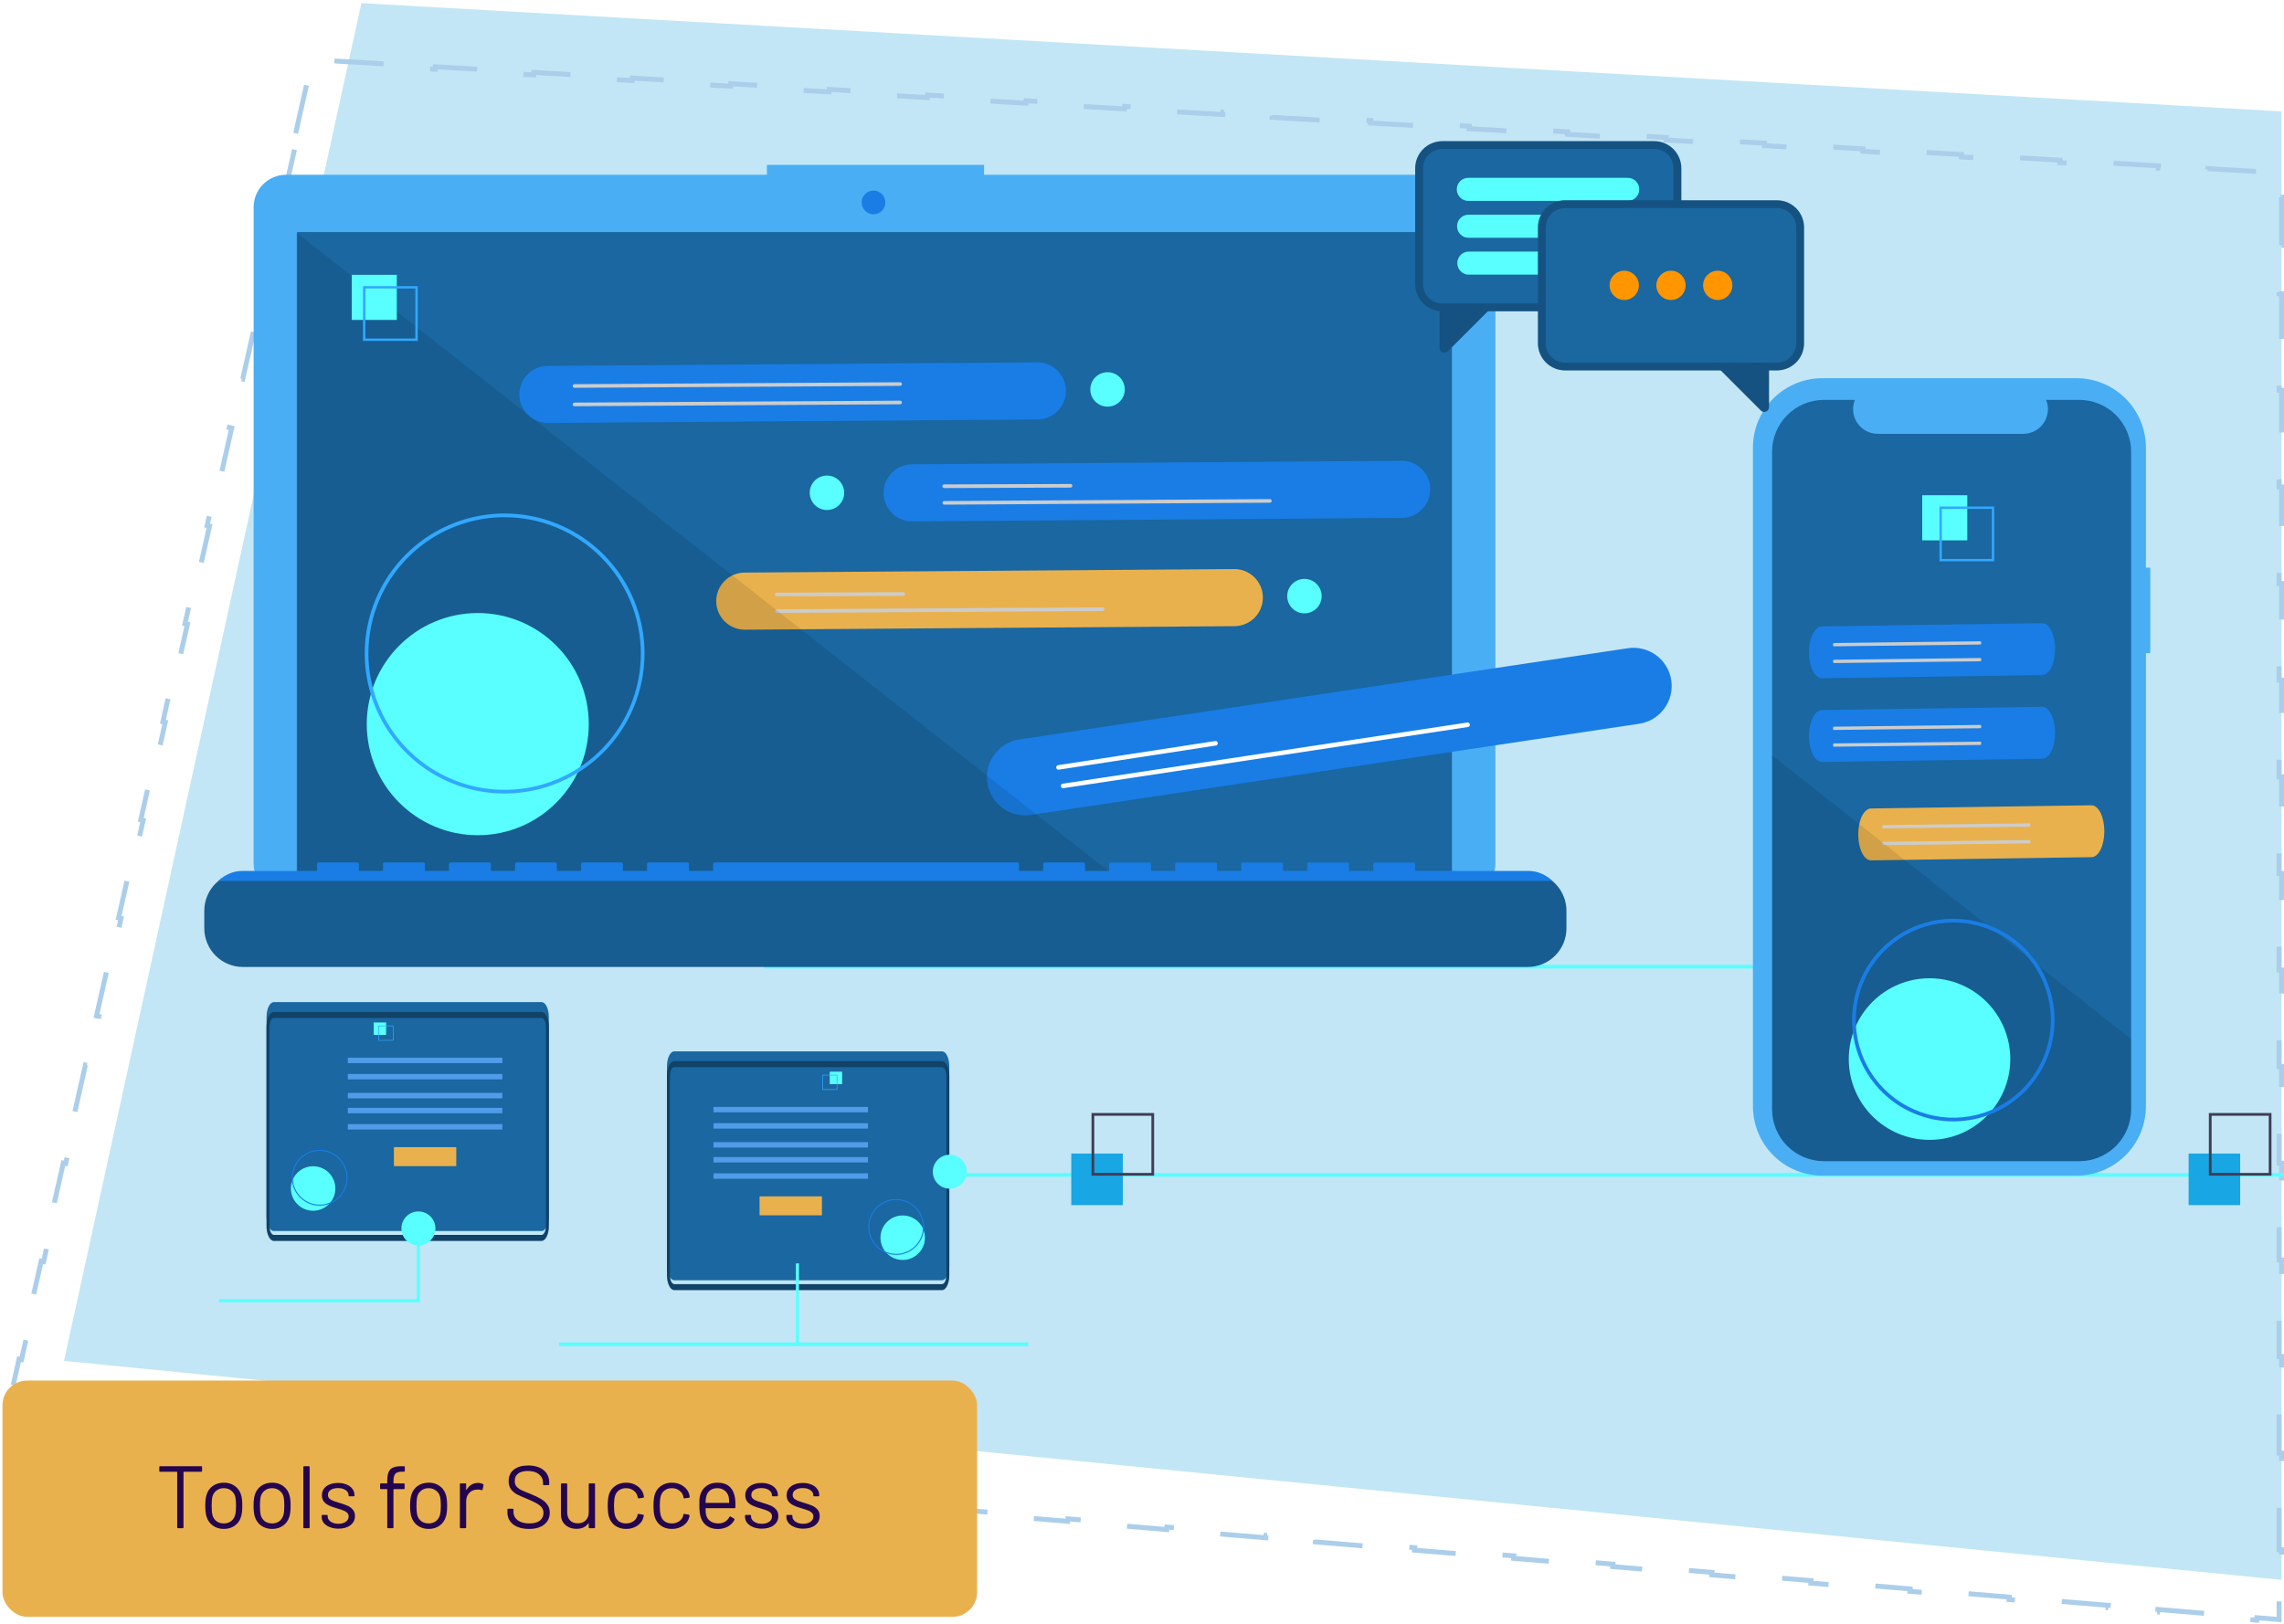
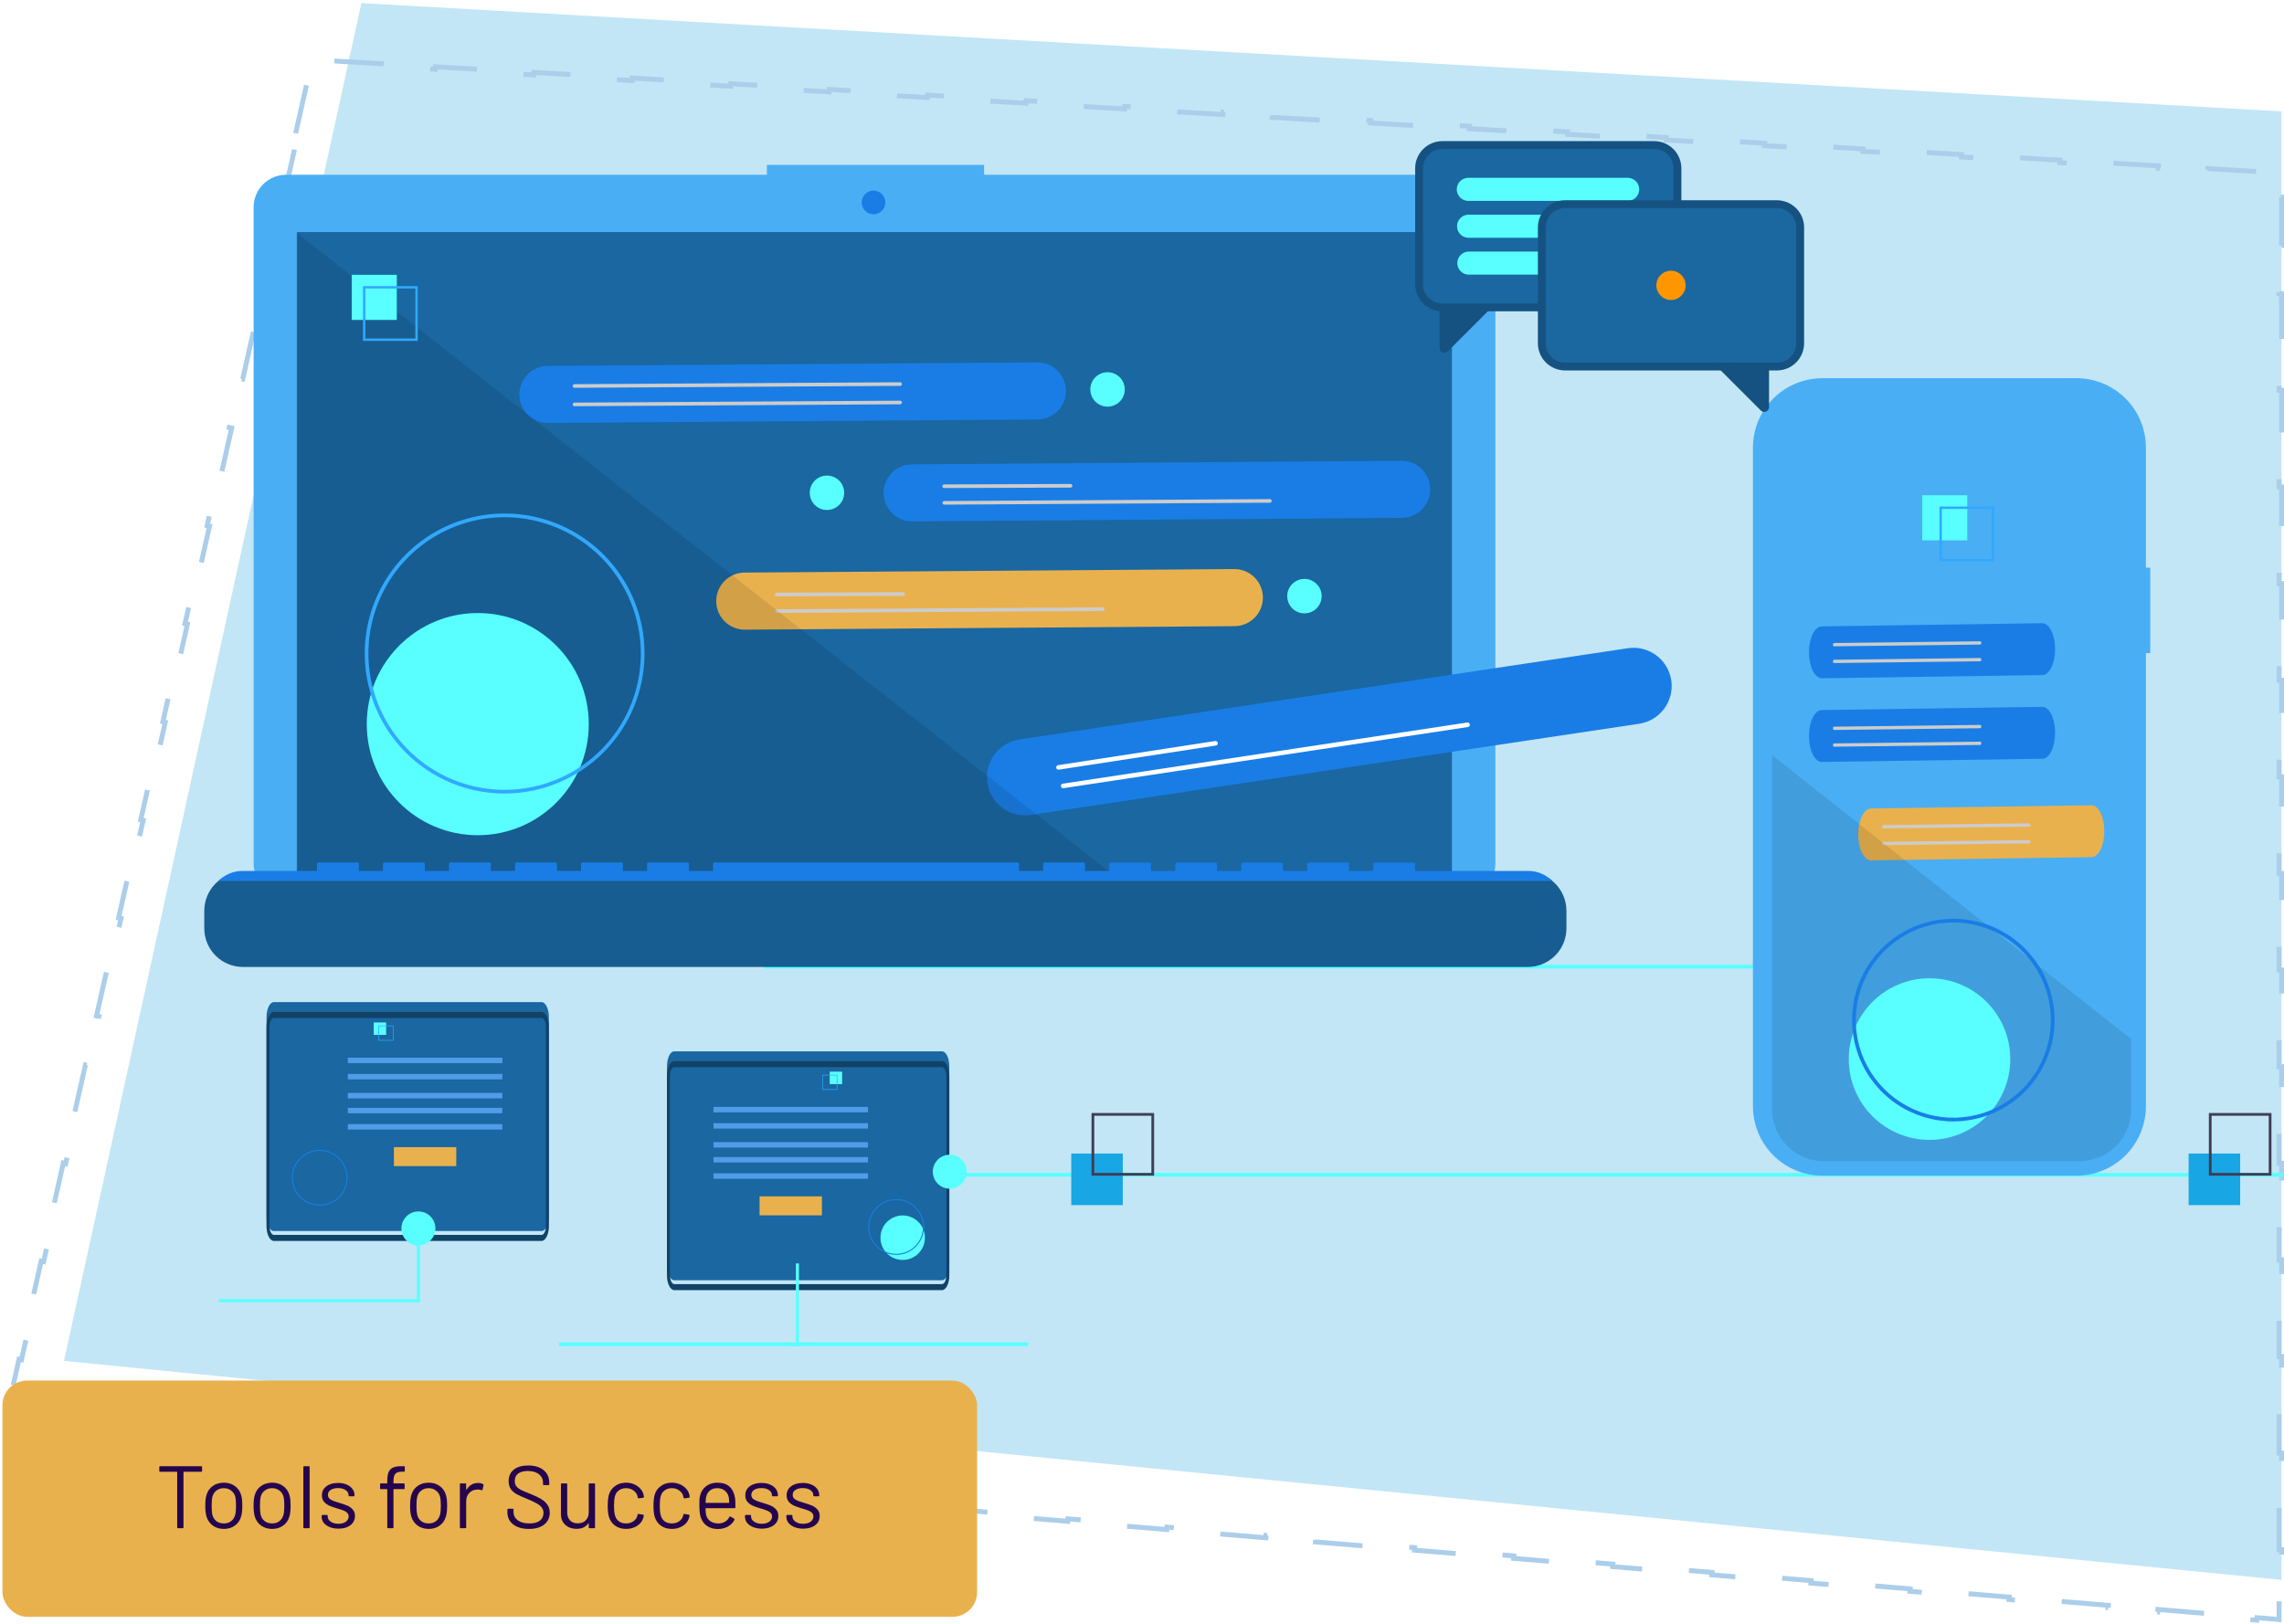
<svg xmlns="http://www.w3.org/2000/svg" width="464" height="330" viewBox="0 0 464 330" fill="none">
  <path d="M73.421 0.633L463.5 22.633V321.033L13 276.533L73.421 0.633Z" fill="#C2E6F5" />
  <path d="M60.061 27.08L62.308 17.115L62.796 17.226L63.827 12.657L68.404 12.92L68.433 12.421L78.434 12.996L78.406 13.495L88.407 14.07L88.436 13.571L98.438 14.146L98.409 14.645L108.411 15.22L108.44 14.721L118.441 15.296L118.413 15.795L128.414 16.37L128.443 15.871L138.445 16.446L138.416 16.945L148.418 17.52L148.446 17.021L158.448 17.596L158.419 18.095L168.421 18.67L168.45 18.171L178.452 18.746L178.423 19.245L188.425 19.82L188.453 19.321L198.455 19.896L198.426 20.395L208.428 20.97L208.457 20.471L218.458 21.046L218.43 21.545L228.431 22.12L228.46 21.621L238.462 22.196L238.433 22.695L248.435 23.27L248.463 22.771L258.465 23.346L258.436 23.845L268.438 24.42L268.467 23.921L278.469 24.496L278.44 24.995L288.442 25.57L288.47 25.071L298.472 25.646L298.443 26.145L308.445 26.72L308.474 26.221L318.475 26.796L318.447 27.295L328.448 27.87L328.477 27.371L338.479 27.946L338.45 28.445L348.452 29.02L348.48 28.521L358.482 29.096L358.453 29.595L368.455 30.17L368.484 29.671L378.486 30.246L378.457 30.745L388.459 31.32L388.487 30.821L398.489 31.396L398.46 31.895L408.462 32.47L408.491 31.971L418.492 32.546L418.464 33.045L428.465 33.62L428.494 33.121L438.496 33.696L438.467 34.195L448.469 34.77L448.497 34.271L458.499 34.846L458.47 35.345L463 35.605V40.042H463.5V49.858H463V59.675H463.5V69.492H463V79.308H463.5V89.125H463V98.942H463.5V108.758H463V118.575H463.5V128.392H463V138.208H463.5V148.025H463V157.842H463.5V167.658H463V177.475H463.5V187.292H463V197.108H463.5V206.925H463V216.742H463.5V226.558H463V236.375H463.5V246.192H463V256.008H463.5V265.825H463V275.642H463.5V285.458H463V295.275H463.5V305.092H463V314.908H463.5V324.725H463V329.09L458.509 328.717L458.467 329.215L448.402 328.378L448.443 327.88L438.378 327.043L438.337 327.541L428.272 326.704L428.313 326.206L418.248 325.369L418.206 325.867L408.141 325.03L408.183 324.532L398.117 323.695L398.076 324.193L388.011 323.356L388.052 322.858L377.987 322.021L377.946 322.519L367.88 321.682L367.922 321.184L357.857 320.347L357.815 320.845L347.75 320.008L347.791 319.51L337.726 318.673L337.685 319.171L327.62 318.334L327.661 317.836L317.596 316.999L317.554 317.497L307.489 316.66L307.531 316.162L297.465 315.325L297.424 315.824L287.359 314.987L287.4 314.488L277.335 313.651L277.294 314.15L267.228 313.313L267.27 312.814L257.205 311.977L257.163 312.476L247.098 311.639L247.139 311.14L237.074 310.303L237.033 310.802L226.967 309.965L227.009 309.467L216.944 308.63L216.902 309.128L206.837 308.291L206.878 307.793L196.813 306.956L196.772 307.454L186.707 306.617L186.748 306.119L176.683 305.282L176.641 305.78L166.576 304.943L166.618 304.445L156.552 303.608L156.511 304.106L146.446 303.269L146.487 302.771L136.422 301.934L136.38 302.432L126.315 301.595L126.357 301.097L116.291 300.26L116.25 300.758L106.185 299.921L106.226 299.423L96.161 298.586L96.12 299.084L86.054 298.247L86.096 297.749L76.031 296.912L75.989 297.41L65.924 296.574L65.965 296.075L55.9 295.238L55.859 295.737L45.794 294.9L45.835 294.401L35.77 293.564L35.728 294.063L25.663 293.226L25.704 292.727L15.639 291.89L15.598 292.389L5.533 291.552L5.574 291.053L1.114 290.683L2.112 286.261L1.624 286.151L3.871 276.187L4.359 276.297L6.607 266.333L6.119 266.223L8.367 256.258L8.854 256.368L11.102 246.404L10.614 246.294L12.862 236.33L13.349 236.44L15.597 226.475L15.109 226.365L17.357 216.401L17.845 216.511L20.092 206.547L19.604 206.437L21.852 196.473L22.34 196.583L24.587 186.618L24.099 186.508L26.347 176.544L26.835 176.654L29.082 166.69L28.595 166.58L30.842 156.615L31.33 156.725L33.578 146.761L33.09 146.651L35.337 136.687L35.825 136.797L38.073 126.833L37.585 126.723L39.833 116.758L40.32 116.868L42.568 106.904L42.08 106.794L44.328 96.83L44.815 96.94L47.063 86.975L46.575 86.865L48.823 76.901L49.311 77.011L51.558 67.047L51.07 66.937L53.318 56.973L53.806 57.083L56.053 47.118L55.566 47.008L57.813 37.044L58.301 37.154L60.548 27.19L60.061 27.08Z" stroke="#ABCEEA" stroke-dasharray="10 10" />
  <rect x="0.5" y="280.533" width="198" height="48" rx="5" fill="#E9B14E" />
  <path d="M40.875 297.933C40.995 297.933 41.055 297.993 41.055 298.113V298.887C41.055 299.007 40.995 299.067 40.875 299.067H37.347C37.299 299.067 37.275 299.091 37.275 299.139V310.353C37.275 310.473 37.215 310.533 37.095 310.533H36.177C36.057 310.533 35.997 310.473 35.997 310.353V299.139C35.997 299.091 35.973 299.067 35.925 299.067H32.541C32.421 299.067 32.361 299.007 32.361 298.887V298.113C32.361 297.993 32.421 297.933 32.541 297.933H40.875ZM45.483 310.677C44.619 310.677 43.875 310.455 43.251 310.011C42.627 309.567 42.195 308.955 41.955 308.175C41.787 307.623 41.703 306.885 41.703 305.961C41.703 305.037 41.787 304.305 41.955 303.765C42.183 302.997 42.609 302.391 43.233 301.947C43.857 301.503 44.613 301.281 45.501 301.281C46.353 301.281 47.085 301.503 47.697 301.947C48.321 302.391 48.747 302.991 48.975 303.747C49.143 304.263 49.227 305.001 49.227 305.961C49.227 306.933 49.143 307.671 48.975 308.175C48.747 308.955 48.321 309.567 47.697 310.011C47.085 310.455 46.347 310.677 45.483 310.677ZM45.483 309.561C46.059 309.561 46.551 309.405 46.959 309.093C47.367 308.769 47.643 308.337 47.787 307.797C47.895 307.365 47.949 306.759 47.949 305.979C47.949 305.187 47.901 304.581 47.805 304.161C47.661 303.621 47.379 303.195 46.959 302.883C46.551 302.559 46.053 302.397 45.465 302.397C44.877 302.397 44.379 302.559 43.971 302.883C43.563 303.195 43.287 303.621 43.143 304.161C43.047 304.581 42.999 305.187 42.999 305.979C42.999 306.771 43.047 307.377 43.143 307.797C43.275 308.337 43.545 308.769 43.953 309.093C44.373 309.405 44.883 309.561 45.483 309.561ZM55.292 310.677C54.428 310.677 53.684 310.455 53.06 310.011C52.436 309.567 52.004 308.955 51.764 308.175C51.596 307.623 51.512 306.885 51.512 305.961C51.512 305.037 51.596 304.305 51.764 303.765C51.992 302.997 52.418 302.391 53.042 301.947C53.666 301.503 54.422 301.281 55.31 301.281C56.162 301.281 56.894 301.503 57.506 301.947C58.13 302.391 58.556 302.991 58.784 303.747C58.952 304.263 59.036 305.001 59.036 305.961C59.036 306.933 58.952 307.671 58.784 308.175C58.556 308.955 58.13 309.567 57.506 310.011C56.894 310.455 56.156 310.677 55.292 310.677ZM55.292 309.561C55.868 309.561 56.36 309.405 56.768 309.093C57.176 308.769 57.452 308.337 57.596 307.797C57.704 307.365 57.758 306.759 57.758 305.979C57.758 305.187 57.71 304.581 57.614 304.161C57.47 303.621 57.188 303.195 56.768 302.883C56.36 302.559 55.862 302.397 55.274 302.397C54.686 302.397 54.188 302.559 53.78 302.883C53.372 303.195 53.096 303.621 52.952 304.161C52.856 304.581 52.808 305.187 52.808 305.979C52.808 306.771 52.856 307.377 52.952 307.797C53.084 308.337 53.354 308.769 53.762 309.093C54.182 309.405 54.692 309.561 55.292 309.561ZM61.806 310.533C61.687 310.533 61.627 310.473 61.627 310.353V298.113C61.627 297.993 61.687 297.933 61.806 297.933H62.724C62.844 297.933 62.904 297.993 62.904 298.113V310.353C62.904 310.473 62.844 310.533 62.724 310.533H61.806ZM68.763 310.623C68.091 310.623 67.491 310.515 66.963 310.299C66.447 310.083 66.045 309.795 65.757 309.435C65.481 309.075 65.343 308.673 65.343 308.229V308.013C65.343 307.893 65.403 307.833 65.523 307.833H66.387C66.507 307.833 66.567 307.893 66.567 308.013V308.157C66.567 308.553 66.771 308.901 67.179 309.201C67.599 309.489 68.121 309.633 68.745 309.633C69.369 309.633 69.873 309.495 70.257 309.219C70.641 308.931 70.833 308.571 70.833 308.139C70.833 307.839 70.731 307.593 70.527 307.401C70.335 307.209 70.101 307.059 69.825 306.951C69.561 306.843 69.147 306.705 68.583 306.537C67.911 306.345 67.359 306.153 66.927 305.961C66.495 305.769 66.129 305.505 65.829 305.169C65.541 304.821 65.397 304.383 65.397 303.855C65.397 303.087 65.697 302.475 66.297 302.019C66.897 301.563 67.689 301.335 68.673 301.335C69.333 301.335 69.915 301.443 70.419 301.659C70.935 301.875 71.331 302.175 71.607 302.559C71.883 302.931 72.021 303.351 72.021 303.819V303.873C72.021 303.993 71.961 304.053 71.841 304.053H70.995C70.875 304.053 70.815 303.993 70.815 303.873V303.819C70.815 303.411 70.617 303.069 70.221 302.793C69.837 302.517 69.315 302.379 68.655 302.379C68.043 302.379 67.551 302.505 67.179 302.757C66.807 302.997 66.621 303.333 66.621 303.765C66.621 304.173 66.801 304.485 67.161 304.701C67.521 304.917 68.079 305.133 68.835 305.349C69.531 305.553 70.095 305.745 70.527 305.925C70.959 306.105 71.331 306.369 71.643 306.717C71.955 307.053 72.111 307.497 72.111 308.049C72.111 308.829 71.805 309.453 71.193 309.921C70.581 310.389 69.771 310.623 68.763 310.623ZM81.644 299.049C80.984 299.049 80.534 299.199 80.294 299.499C80.055 299.787 79.934 300.285 79.934 300.993V301.353C79.934 301.401 79.959 301.425 80.007 301.425H82.022C82.142 301.425 82.203 301.485 82.203 301.605V302.415C82.203 302.535 82.142 302.595 82.022 302.595H80.007C79.959 302.595 79.934 302.619 79.934 302.667V310.353C79.934 310.473 79.874 310.533 79.754 310.533H78.855C78.734 310.533 78.674 310.473 78.674 310.353V302.667C78.674 302.619 78.65 302.595 78.603 302.595H77.397C77.276 302.595 77.216 302.535 77.216 302.415V301.605C77.216 301.485 77.276 301.425 77.397 301.425H78.603C78.65 301.425 78.674 301.401 78.674 301.353V300.921C78.674 300.177 78.758 299.595 78.927 299.175C79.094 298.743 79.382 298.431 79.79 298.239C80.21 298.035 80.793 297.933 81.537 297.933H82.058C82.178 297.933 82.239 297.993 82.239 298.113V298.869C82.239 298.989 82.178 299.049 82.058 299.049H81.644ZM87.091 310.677C86.227 310.677 85.483 310.455 84.859 310.011C84.235 309.567 83.803 308.955 83.563 308.175C83.395 307.623 83.311 306.885 83.311 305.961C83.311 305.037 83.395 304.305 83.563 303.765C83.791 302.997 84.217 302.391 84.841 301.947C85.465 301.503 86.221 301.281 87.109 301.281C87.961 301.281 88.693 301.503 89.305 301.947C89.929 302.391 90.355 302.991 90.583 303.747C90.751 304.263 90.835 305.001 90.835 305.961C90.835 306.933 90.751 307.671 90.583 308.175C90.355 308.955 89.929 309.567 89.305 310.011C88.693 310.455 87.955 310.677 87.091 310.677ZM87.091 309.561C87.667 309.561 88.159 309.405 88.567 309.093C88.975 308.769 89.251 308.337 89.395 307.797C89.503 307.365 89.557 306.759 89.557 305.979C89.557 305.187 89.509 304.581 89.413 304.161C89.269 303.621 88.987 303.195 88.567 302.883C88.159 302.559 87.661 302.397 87.073 302.397C86.485 302.397 85.987 302.559 85.579 302.883C85.171 303.195 84.895 303.621 84.751 304.161C84.655 304.581 84.607 305.187 84.607 305.979C84.607 306.771 84.655 307.377 84.751 307.797C84.883 308.337 85.153 308.769 85.561 309.093C85.981 309.405 86.491 309.561 87.091 309.561ZM97.097 301.335C97.493 301.335 97.835 301.413 98.123 301.569C98.219 301.617 98.255 301.695 98.231 301.803L98.033 302.685C97.997 302.805 97.919 302.841 97.799 302.793C97.595 302.709 97.361 302.667 97.097 302.667L96.863 302.685C96.239 302.709 95.723 302.943 95.315 303.387C94.907 303.819 94.703 304.371 94.703 305.043V310.353C94.703 310.473 94.643 310.533 94.523 310.533H93.605C93.485 310.533 93.425 310.473 93.425 310.353V301.605C93.425 301.485 93.485 301.425 93.605 301.425H94.523C94.643 301.425 94.703 301.485 94.703 301.605V302.703C94.703 302.739 94.709 302.763 94.721 302.775C94.745 302.775 94.763 302.763 94.775 302.739C95.027 302.295 95.345 301.953 95.729 301.713C96.125 301.461 96.581 301.335 97.097 301.335ZM107.474 310.677C106.118 310.677 105.044 310.371 104.252 309.759C103.472 309.147 103.082 308.331 103.082 307.311V306.753C103.082 306.633 103.142 306.573 103.262 306.573H104.144C104.264 306.573 104.324 306.633 104.324 306.753V307.239C104.324 307.935 104.612 308.499 105.188 308.931C105.764 309.351 106.562 309.561 107.582 309.561C108.506 309.561 109.208 309.369 109.688 308.985C110.168 308.589 110.408 308.067 110.408 307.419C110.408 306.999 110.294 306.639 110.066 306.339C109.85 306.039 109.508 305.757 109.04 305.493C108.584 305.229 107.936 304.923 107.096 304.575C106.196 304.215 105.494 303.903 104.99 303.639C104.498 303.363 104.096 303.015 103.784 302.595C103.484 302.163 103.334 301.623 103.334 300.975C103.334 299.967 103.682 299.187 104.378 298.635C105.086 298.071 106.052 297.789 107.276 297.789C108.608 297.789 109.658 298.101 110.426 298.725C111.194 299.349 111.578 300.177 111.578 301.209V301.605C111.578 301.725 111.518 301.785 111.398 301.785H110.498C110.378 301.785 110.318 301.725 110.318 301.605V301.281C110.318 300.585 110.042 300.015 109.49 299.571C108.95 299.127 108.194 298.905 107.222 298.905C106.37 298.905 105.716 299.079 105.26 299.427C104.804 299.775 104.576 300.279 104.576 300.939C104.576 301.371 104.684 301.731 104.9 302.019C105.128 302.295 105.446 302.541 105.854 302.757C106.274 302.961 106.916 303.231 107.78 303.567C108.656 303.927 109.358 304.263 109.886 304.575C110.426 304.887 110.858 305.271 111.182 305.727C111.518 306.171 111.686 306.717 111.686 307.365C111.686 308.373 111.314 309.177 110.57 309.777C109.826 310.377 108.794 310.677 107.474 310.677ZM119.605 301.605C119.605 301.485 119.665 301.425 119.785 301.425H120.703C120.823 301.425 120.883 301.485 120.883 301.605V310.353C120.883 310.473 120.823 310.533 120.703 310.533H119.785C119.665 310.533 119.605 310.473 119.605 310.353V309.579C119.605 309.555 119.593 309.537 119.569 309.525C119.545 309.513 119.527 309.519 119.515 309.543C119.011 310.287 118.213 310.659 117.121 310.659C116.545 310.659 116.011 310.545 115.519 310.317C115.039 310.077 114.655 309.735 114.367 309.291C114.091 308.847 113.953 308.313 113.953 307.689V301.605C113.953 301.485 114.013 301.425 114.133 301.425H115.051C115.171 301.425 115.231 301.485 115.231 301.605V307.311C115.231 307.995 115.423 308.541 115.807 308.949C116.191 309.345 116.713 309.543 117.373 309.543C118.057 309.543 118.597 309.339 118.993 308.931C119.401 308.523 119.605 307.983 119.605 307.311V301.605ZM127.186 310.677C126.322 310.677 125.578 310.455 124.954 310.011C124.342 309.555 123.922 308.943 123.694 308.175C123.538 307.647 123.46 306.903 123.46 305.943C123.46 305.079 123.538 304.347 123.694 303.747C123.91 303.003 124.33 302.409 124.954 301.965C125.578 301.509 126.322 301.281 127.186 301.281C128.062 301.281 128.818 301.503 129.454 301.947C130.102 302.391 130.522 302.943 130.714 303.603C130.774 303.819 130.81 303.999 130.822 304.143V304.179C130.822 304.263 130.768 304.317 130.66 304.341L129.76 304.467H129.724C129.64 304.467 129.586 304.413 129.562 304.305L129.508 304.035C129.4 303.579 129.136 303.195 128.716 302.883C128.296 302.559 127.786 302.397 127.186 302.397C126.586 302.397 126.082 302.559 125.674 302.883C125.278 303.195 125.02 303.615 124.9 304.143C124.792 304.599 124.738 305.205 124.738 305.961C124.738 306.753 124.792 307.365 124.9 307.797C125.02 308.337 125.278 308.769 125.674 309.093C126.082 309.405 126.586 309.561 127.186 309.561C127.774 309.561 128.278 309.411 128.698 309.111C129.13 308.799 129.4 308.403 129.508 307.923V307.851L129.526 307.779C129.538 307.659 129.61 307.611 129.742 307.635L130.624 307.779C130.744 307.803 130.798 307.869 130.786 307.977L130.714 308.337C130.534 309.033 130.12 309.597 129.472 310.029C128.824 310.461 128.062 310.677 127.186 310.677ZM136.484 310.677C135.62 310.677 134.876 310.455 134.252 310.011C133.64 309.555 133.22 308.943 132.992 308.175C132.836 307.647 132.758 306.903 132.758 305.943C132.758 305.079 132.836 304.347 132.992 303.747C133.208 303.003 133.628 302.409 134.252 301.965C134.876 301.509 135.62 301.281 136.484 301.281C137.36 301.281 138.116 301.503 138.752 301.947C139.4 302.391 139.82 302.943 140.012 303.603C140.072 303.819 140.108 303.999 140.12 304.143V304.179C140.12 304.263 140.066 304.317 139.958 304.341L139.058 304.467H139.022C138.938 304.467 138.884 304.413 138.86 304.305L138.806 304.035C138.698 303.579 138.434 303.195 138.014 302.883C137.594 302.559 137.084 302.397 136.484 302.397C135.884 302.397 135.38 302.559 134.972 302.883C134.576 303.195 134.318 303.615 134.198 304.143C134.09 304.599 134.036 305.205 134.036 305.961C134.036 306.753 134.09 307.365 134.198 307.797C134.318 308.337 134.576 308.769 134.972 309.093C135.38 309.405 135.884 309.561 136.484 309.561C137.072 309.561 137.576 309.411 137.996 309.111C138.428 308.799 138.698 308.403 138.806 307.923V307.851L138.824 307.779C138.836 307.659 138.908 307.611 139.04 307.635L139.922 307.779C140.042 307.803 140.096 307.869 140.084 307.977L140.012 308.337C139.832 309.033 139.418 309.597 138.77 310.029C138.122 310.461 137.36 310.677 136.484 310.677ZM149.329 304.449C149.377 304.785 149.401 305.205 149.401 305.709V306.285C149.401 306.405 149.341 306.465 149.221 306.465H143.407C143.359 306.465 143.335 306.489 143.335 306.537C143.359 307.197 143.395 307.623 143.443 307.815C143.575 308.355 143.857 308.781 144.289 309.093C144.721 309.405 145.273 309.561 145.945 309.561C146.449 309.561 146.893 309.447 147.277 309.219C147.661 308.991 147.961 308.667 148.177 308.247C148.249 308.139 148.333 308.115 148.429 308.175L149.131 308.589C149.227 308.649 149.251 308.733 149.203 308.841C148.903 309.417 148.453 309.873 147.853 310.209C147.253 310.533 146.563 310.695 145.783 310.695C144.931 310.683 144.217 310.479 143.641 310.083C143.065 309.687 142.651 309.135 142.399 308.427C142.183 307.851 142.075 307.023 142.075 305.943C142.075 305.439 142.081 305.031 142.093 304.719C142.117 304.395 142.165 304.107 142.237 303.855C142.441 303.075 142.849 302.451 143.461 301.983C144.085 301.515 144.835 301.281 145.711 301.281C146.803 301.281 147.643 301.557 148.231 302.109C148.819 302.661 149.185 303.441 149.329 304.449ZM145.711 302.397C145.123 302.397 144.631 302.553 144.235 302.865C143.851 303.165 143.599 303.573 143.479 304.089C143.407 304.341 143.359 304.749 143.335 305.313C143.335 305.361 143.359 305.385 143.407 305.385H148.069C148.117 305.385 148.141 305.361 148.141 305.313C148.117 304.773 148.081 304.389 148.033 304.161C147.901 303.621 147.631 303.195 147.223 302.883C146.827 302.559 146.323 302.397 145.711 302.397ZM154.773 310.623C154.101 310.623 153.501 310.515 152.973 310.299C152.457 310.083 152.055 309.795 151.767 309.435C151.491 309.075 151.353 308.673 151.353 308.229V308.013C151.353 307.893 151.413 307.833 151.533 307.833H152.397C152.517 307.833 152.577 307.893 152.577 308.013V308.157C152.577 308.553 152.781 308.901 153.189 309.201C153.609 309.489 154.131 309.633 154.755 309.633C155.379 309.633 155.883 309.495 156.267 309.219C156.651 308.931 156.843 308.571 156.843 308.139C156.843 307.839 156.741 307.593 156.537 307.401C156.345 307.209 156.111 307.059 155.835 306.951C155.571 306.843 155.157 306.705 154.593 306.537C153.921 306.345 153.369 306.153 152.937 305.961C152.505 305.769 152.139 305.505 151.839 305.169C151.551 304.821 151.407 304.383 151.407 303.855C151.407 303.087 151.707 302.475 152.307 302.019C152.907 301.563 153.699 301.335 154.683 301.335C155.343 301.335 155.925 301.443 156.429 301.659C156.945 301.875 157.341 302.175 157.617 302.559C157.893 302.931 158.031 303.351 158.031 303.819V303.873C158.031 303.993 157.971 304.053 157.851 304.053H157.005C156.885 304.053 156.825 303.993 156.825 303.873V303.819C156.825 303.411 156.627 303.069 156.231 302.793C155.847 302.517 155.325 302.379 154.665 302.379C154.053 302.379 153.561 302.505 153.189 302.757C152.817 302.997 152.631 303.333 152.631 303.765C152.631 304.173 152.811 304.485 153.171 304.701C153.531 304.917 154.089 305.133 154.845 305.349C155.541 305.553 156.105 305.745 156.537 305.925C156.969 306.105 157.341 306.369 157.653 306.717C157.965 307.053 158.121 307.497 158.121 308.049C158.121 308.829 157.815 309.453 157.203 309.921C156.591 310.389 155.781 310.623 154.773 310.623ZM163.175 310.623C162.503 310.623 161.903 310.515 161.375 310.299C160.859 310.083 160.457 309.795 160.169 309.435C159.893 309.075 159.755 308.673 159.755 308.229V308.013C159.755 307.893 159.815 307.833 159.935 307.833H160.799C160.919 307.833 160.979 307.893 160.979 308.013V308.157C160.979 308.553 161.183 308.901 161.591 309.201C162.011 309.489 162.533 309.633 163.157 309.633C163.781 309.633 164.285 309.495 164.669 309.219C165.053 308.931 165.245 308.571 165.245 308.139C165.245 307.839 165.143 307.593 164.939 307.401C164.747 307.209 164.513 307.059 164.237 306.951C163.973 306.843 163.559 306.705 162.995 306.537C162.323 306.345 161.771 306.153 161.339 305.961C160.907 305.769 160.541 305.505 160.241 305.169C159.953 304.821 159.809 304.383 159.809 303.855C159.809 303.087 160.109 302.475 160.709 302.019C161.309 301.563 162.101 301.335 163.085 301.335C163.745 301.335 164.327 301.443 164.831 301.659C165.347 301.875 165.743 302.175 166.019 302.559C166.295 302.931 166.433 303.351 166.433 303.819V303.873C166.433 303.993 166.373 304.053 166.253 304.053H165.407C165.287 304.053 165.227 303.993 165.227 303.873V303.819C165.227 303.411 165.029 303.069 164.633 302.793C164.249 302.517 163.727 302.379 163.067 302.379C162.455 302.379 161.963 302.505 161.591 302.757C161.219 302.997 161.033 303.333 161.033 303.765C161.033 304.173 161.213 304.485 161.573 304.701C161.933 304.917 162.491 305.133 163.247 305.349C163.943 305.553 164.507 305.745 164.939 305.925C165.371 306.105 165.743 306.369 166.055 306.717C166.367 307.053 166.523 307.497 166.523 308.049C166.523 308.829 166.217 309.453 165.605 309.921C164.993 310.389 164.183 310.623 163.175 310.623Z" fill="#25054D" />
  <g clip-path="url(#clip0_1071_227)">
    <path d="M429.357 196.052H155.247V196.8H429.357V196.052Z" fill="#58FFFE" />
    <path d="M297.209 35.515H199.917V33.508H155.801V35.515H58.107C57.243 35.515 56.387 35.685 55.589 36.016C54.791 36.347 54.065 36.832 53.454 37.444C52.843 38.056 52.358 38.782 52.027 39.581C51.697 40.38 51.526 41.237 51.526 42.102V175.45C51.526 177.197 52.22 178.872 53.454 180.107C54.688 181.343 56.362 182.037 58.107 182.037H297.209C298.954 182.037 300.628 181.343 301.862 180.107C303.096 178.872 303.79 177.197 303.79 175.45V42.102C303.79 41.237 303.619 40.38 303.289 39.581C302.958 38.782 302.473 38.056 301.862 37.444C301.251 36.832 300.525 36.347 299.727 36.016C298.929 35.685 298.073 35.515 297.209 35.515Z" fill="#49AEF4" />
    <path d="M294.966 47.156H60.35V179.628H294.966V47.156Z" fill="#1A67A1" />
    <g filter="url(#filter0_d_1071_227)">
      <path d="M332.998 145.067L209.406 163.598C208.399 163.75 207.372 163.702 206.383 163.456C205.395 163.21 204.464 162.772 203.645 162.166C202.826 161.56 202.134 160.799 201.609 159.925C201.084 159.052 200.736 158.083 200.586 157.075C200.435 156.067 200.484 155.039 200.73 154.05C200.976 153.061 201.415 152.13 202.021 151.31C202.626 150.491 203.388 149.799 204.261 149.274C205.134 148.749 206.102 148.401 207.109 148.251L330.701 129.72C331.708 129.568 332.735 129.616 333.723 129.862C334.712 130.108 335.642 130.546 336.461 131.152C337.281 131.758 337.972 132.519 338.497 133.393C339.022 134.266 339.37 135.235 339.521 136.243C339.672 137.251 339.623 138.279 339.377 139.268C339.13 140.258 338.692 141.188 338.086 142.008C337.48 142.827 336.719 143.519 335.846 144.044C334.973 144.569 334.005 144.917 332.998 145.067Z" fill="#197DE5" />
      <path d="M247.006 149.493L215.102 154.394C214.98 154.412 214.857 154.382 214.758 154.31C214.659 154.237 214.593 154.128 214.575 154.007C214.556 153.886 214.586 153.762 214.659 153.663C214.731 153.564 214.84 153.498 214.961 153.479L246.866 148.578C246.987 148.56 247.11 148.59 247.209 148.663C247.308 148.735 247.374 148.844 247.393 148.965C247.411 149.087 247.381 149.21 247.308 149.309C247.236 149.408 247.127 149.474 247.006 149.493Z" fill="white" />
      <path d="M298.216 145.731L216.041 158.156C215.92 158.175 215.796 158.144 215.697 158.072C215.599 157.999 215.533 157.89 215.514 157.769C215.496 157.648 215.526 157.524 215.598 157.425C215.671 157.326 215.78 157.26 215.901 157.241L298.075 144.816C298.136 144.807 298.197 144.81 298.256 144.824C298.315 144.838 298.371 144.864 298.42 144.9C298.469 144.936 298.51 144.981 298.542 145.033C298.573 145.085 298.594 145.143 298.604 145.203C298.613 145.263 298.61 145.325 298.595 145.384C298.581 145.443 298.555 145.498 298.519 145.547C298.483 145.597 298.438 145.638 298.386 145.669C298.334 145.701 298.276 145.722 298.216 145.731Z" fill="white" />
    </g>
    <path d="M179.5 100.19C179.512 101.728 180.134 103.199 181.229 104.279C182.323 105.359 183.801 105.96 185.338 105.95L284.808 105.237C286.344 105.225 287.813 104.603 288.892 103.507C289.971 102.411 290.57 100.932 290.559 99.394C290.548 97.855 289.927 96.385 288.833 95.304C287.739 94.224 286.261 93.623 284.725 93.633L185.255 94.347C183.718 94.359 182.249 94.982 181.17 96.077C180.091 97.173 179.49 98.652 179.5 100.19Z" fill="#197DE5" />
    <path d="M191.432 98.803C191.431 98.705 191.47 98.611 191.539 98.542C191.607 98.473 191.701 98.434 191.798 98.433L217.49 98.341C217.538 98.341 217.586 98.35 217.631 98.369C217.676 98.387 217.716 98.414 217.751 98.448C217.785 98.482 217.812 98.523 217.831 98.567C217.849 98.612 217.859 98.66 217.859 98.708C217.859 98.757 217.85 98.804 217.832 98.849C217.813 98.894 217.786 98.935 217.752 98.969C217.718 99.003 217.678 99.031 217.633 99.049C217.589 99.068 217.541 99.078 217.493 99.078L191.801 99.17C191.703 99.17 191.61 99.131 191.54 99.063C191.471 98.994 191.432 98.9 191.432 98.803Z" fill="#CCCCCC" />
    <path d="M191.462 102.178C191.462 102.08 191.5 101.987 191.569 101.917C191.638 101.848 191.731 101.809 191.828 101.809L257.977 101.416C258.026 101.416 258.074 101.425 258.118 101.443C258.163 101.461 258.204 101.488 258.238 101.522C258.272 101.556 258.3 101.597 258.319 101.641C258.337 101.686 258.347 101.734 258.347 101.782C258.348 101.83 258.338 101.878 258.32 101.923C258.302 101.968 258.275 102.008 258.241 102.043C258.207 102.077 258.167 102.105 258.122 102.123C258.078 102.142 258.03 102.152 257.982 102.152H257.98L191.831 102.545C191.733 102.545 191.64 102.507 191.571 102.438C191.501 102.369 191.462 102.276 191.462 102.178Z" fill="#CCCCCC" />
    <path d="M145.5 122.19C145.512 123.728 146.134 125.199 147.229 126.279C148.323 127.359 149.801 127.96 151.338 127.95L250.808 127.237C252.344 127.225 253.813 126.603 254.892 125.507C255.971 124.411 256.57 122.932 256.559 121.393C256.548 119.855 255.927 118.384 254.833 117.304C253.739 116.224 252.261 115.623 250.725 115.633L151.255 116.347C149.718 116.359 148.249 116.982 147.17 118.077C146.091 119.173 145.49 120.652 145.5 122.19Z" fill="#E9B14E" />
    <path d="M157.432 120.803C157.431 120.705 157.47 120.611 157.539 120.542C157.607 120.473 157.701 120.434 157.798 120.433L183.49 120.341C183.538 120.341 183.586 120.35 183.631 120.369C183.676 120.387 183.716 120.414 183.751 120.448C183.785 120.482 183.812 120.523 183.831 120.567C183.849 120.612 183.859 120.66 183.859 120.708C183.859 120.757 183.85 120.804 183.832 120.849C183.813 120.894 183.786 120.935 183.752 120.969C183.718 121.003 183.678 121.03 183.633 121.049C183.589 121.068 183.541 121.078 183.493 121.078L157.801 121.17C157.703 121.17 157.61 121.131 157.54 121.063C157.471 120.994 157.432 120.9 157.432 120.803Z" fill="#CCCCCC" />
    <path d="M157.462 124.178C157.462 124.08 157.5 123.987 157.569 123.917C157.638 123.848 157.731 123.809 157.828 123.809L223.977 123.416C224.026 123.416 224.074 123.425 224.118 123.443C224.163 123.461 224.204 123.488 224.238 123.522C224.272 123.556 224.3 123.597 224.319 123.641C224.337 123.686 224.347 123.734 224.347 123.782C224.348 123.83 224.338 123.878 224.32 123.923C224.302 123.968 224.275 124.008 224.241 124.043C224.207 124.077 224.167 124.105 224.122 124.123C224.078 124.142 224.03 124.152 223.982 124.152H223.98L157.831 124.545C157.733 124.545 157.64 124.507 157.571 124.438C157.501 124.369 157.462 124.276 157.462 124.178Z" fill="#CCCCCC" />
    <path d="M105.5 80.19C105.512 81.728 106.134 83.199 107.229 84.279C108.323 85.359 109.801 85.96 111.338 85.95L210.808 85.237C212.344 85.225 213.813 84.603 214.892 83.507C215.971 82.411 216.57 80.932 216.559 79.394C216.548 77.855 215.927 76.385 214.833 75.304C213.739 74.224 212.261 73.623 210.725 73.633L111.255 74.347C109.718 74.359 108.249 74.982 107.17 76.077C106.091 77.173 105.49 78.652 105.5 80.19Z" fill="#197DE5" />
    <path d="M116.34 82.178C116.34 82.08 116.378 81.987 116.447 81.917C116.515 81.848 116.609 81.809 116.706 81.809L182.855 81.416C182.904 81.416 182.952 81.425 182.996 81.443C183.041 81.462 183.082 81.489 183.116 81.523C183.15 81.557 183.177 81.597 183.196 81.642C183.215 81.686 183.224 81.734 183.224 81.783C183.225 81.831 183.215 81.879 183.197 81.924C183.179 81.968 183.152 82.009 183.118 82.043C183.084 82.078 183.043 82.105 182.999 82.124C182.954 82.142 182.906 82.152 182.858 82.152L116.709 82.545C116.611 82.545 116.518 82.507 116.449 82.438C116.379 82.369 116.34 82.276 116.34 82.178Z" fill="#CCCCCC" />
    <path d="M116.34 78.435C116.34 78.337 116.378 78.243 116.447 78.174C116.515 78.105 116.609 78.066 116.706 78.065L182.855 77.673C182.904 77.672 182.952 77.682 182.996 77.7C183.041 77.719 183.082 77.746 183.116 77.779C183.15 77.814 183.177 77.854 183.196 77.899C183.215 77.943 183.224 77.991 183.224 78.04C183.225 78.088 183.215 78.136 183.197 78.18C183.179 78.225 183.152 78.266 183.118 78.3C183.084 78.335 183.043 78.362 182.999 78.38C182.954 78.399 182.906 78.409 182.858 78.409L116.709 78.802C116.611 78.802 116.518 78.763 116.449 78.695C116.379 78.626 116.34 78.532 116.34 78.435Z" fill="#CCCCCC" />
    <path d="M177.457 43.544C178.786 43.544 179.863 42.465 179.863 41.135C179.863 39.805 178.786 38.726 177.457 38.726C176.128 38.726 175.051 39.805 175.051 41.135C175.051 42.465 176.128 43.544 177.457 43.544Z" fill="#197DE5" />
    <path opacity="0.1" d="M227.73 179.005H60.197V47.248L227.73 179.005Z" fill="black" />
    <path d="M97.06 169.715C109.515 169.715 119.612 159.609 119.612 147.142C119.612 134.675 109.515 124.569 97.06 124.569C84.605 124.569 74.508 134.675 74.508 147.142C74.508 159.609 84.605 169.715 97.06 169.715Z" fill="#58FFFE" />
    <path d="M80.611 55.844H71.452V65.011H80.611V55.844Z" fill="#58FFFE" />
    <path d="M84.864 69.268H73.742V58.136H84.864V69.268ZM74.226 68.784H84.38V58.62H74.226V68.784Z" fill="#31A8FF" />
    <path d="M310.377 177.22H287.48V175.569C287.48 175.526 287.472 175.483 287.455 175.443C287.439 175.404 287.415 175.367 287.384 175.337C287.354 175.307 287.318 175.283 287.278 175.266C287.238 175.25 287.196 175.241 287.153 175.241H279.303C279.26 175.241 279.217 175.25 279.177 175.266C279.138 175.283 279.102 175.307 279.071 175.337C279.041 175.367 279.017 175.404 279 175.443C278.984 175.483 278.975 175.526 278.975 175.569V177.22H274.069V175.569C274.069 175.526 274.06 175.483 274.044 175.443C274.028 175.404 274.003 175.367 273.973 175.337C273.943 175.307 273.907 175.283 273.867 175.266C273.827 175.25 273.785 175.241 273.742 175.241H265.891C265.848 175.241 265.806 175.25 265.766 175.266C265.727 175.283 265.69 175.307 265.66 175.337C265.63 175.367 265.606 175.404 265.589 175.443C265.573 175.483 265.564 175.526 265.564 175.569V177.22H260.658V175.569C260.658 175.526 260.649 175.483 260.633 175.443C260.616 175.404 260.592 175.367 260.562 175.337C260.532 175.307 260.496 175.283 260.456 175.266C260.416 175.25 260.374 175.241 260.331 175.241H252.48C252.437 175.241 252.395 175.25 252.355 175.266C252.315 175.283 252.279 175.307 252.249 175.337C252.219 175.367 252.195 175.404 252.178 175.443C252.162 175.483 252.153 175.526 252.153 175.569V177.22H247.247V175.569C247.247 175.526 247.238 175.483 247.222 175.443C247.205 175.404 247.181 175.367 247.151 175.337C247.12 175.307 247.084 175.283 247.045 175.266C247.005 175.25 246.962 175.241 246.92 175.241H239.069C239.026 175.241 238.984 175.25 238.944 175.266C238.904 175.283 238.868 175.307 238.838 175.337C238.807 175.367 238.783 175.404 238.767 175.443C238.75 175.483 238.742 175.526 238.742 175.569V177.22H233.835V175.569C233.835 175.526 233.827 175.483 233.811 175.443C233.794 175.404 233.77 175.367 233.74 175.337C233.709 175.307 233.673 175.283 233.634 175.266C233.594 175.25 233.551 175.241 233.508 175.241H225.658C225.615 175.241 225.572 175.25 225.533 175.266C225.493 175.283 225.457 175.307 225.427 175.337C225.396 175.367 225.372 175.404 225.356 175.443C225.339 175.483 225.331 175.526 225.331 175.569V177.22H220.424V175.569C220.424 175.526 220.416 175.483 220.399 175.443C220.383 175.404 220.359 175.367 220.329 175.337C220.298 175.307 220.262 175.283 220.222 175.266C220.183 175.25 220.14 175.241 220.097 175.241H212.247C212.204 175.241 212.161 175.25 212.122 175.266C212.082 175.283 212.046 175.307 212.016 175.337C211.985 175.367 211.961 175.404 211.945 175.443C211.928 175.483 211.92 175.526 211.92 175.569V177.22H207.013V175.569C207.013 175.526 207.005 175.483 206.988 175.443C206.972 175.404 206.948 175.367 206.917 175.337C206.887 175.307 206.851 175.283 206.811 175.266C206.772 175.25 206.729 175.241 206.686 175.241H145.191C145.148 175.241 145.106 175.25 145.066 175.266C145.026 175.283 144.99 175.307 144.96 175.337C144.929 175.367 144.905 175.404 144.889 175.443C144.872 175.483 144.864 175.526 144.864 175.569V177.22H139.957V175.569C139.957 175.526 139.949 175.483 139.933 175.443C139.916 175.404 139.892 175.367 139.862 175.337C139.831 175.307 139.795 175.283 139.756 175.266C139.716 175.25 139.673 175.241 139.63 175.241H131.78C131.737 175.241 131.694 175.25 131.655 175.266C131.615 175.283 131.579 175.307 131.549 175.337C131.518 175.367 131.494 175.404 131.478 175.443C131.461 175.483 131.453 175.526 131.453 175.569V177.22H126.546V175.569C126.546 175.526 126.538 175.483 126.521 175.443C126.505 175.404 126.481 175.367 126.45 175.337C126.42 175.307 126.384 175.283 126.344 175.266C126.305 175.25 126.262 175.241 126.219 175.241H118.369C118.326 175.241 118.283 175.25 118.244 175.266C118.204 175.283 118.168 175.307 118.137 175.337C118.107 175.367 118.083 175.404 118.067 175.443C118.05 175.483 118.042 175.526 118.042 175.569V177.22H113.135V175.569C113.135 175.526 113.127 175.483 113.11 175.443C113.094 175.404 113.07 175.367 113.039 175.337C113.009 175.307 112.973 175.283 112.933 175.266C112.894 175.25 112.851 175.241 112.808 175.241H104.958C104.915 175.241 104.872 175.25 104.832 175.266C104.793 175.283 104.757 175.307 104.726 175.337C104.696 175.367 104.672 175.404 104.655 175.443C104.639 175.483 104.631 175.526 104.631 175.569V177.22H99.724V175.569C99.724 175.526 99.716 175.483 99.699 175.443C99.683 175.404 99.659 175.367 99.628 175.337C99.598 175.307 99.562 175.283 99.522 175.266C99.482 175.25 99.44 175.241 99.397 175.241H91.546C91.504 175.241 91.461 175.25 91.421 175.266C91.382 175.283 91.346 175.307 91.315 175.337C91.285 175.367 91.261 175.404 91.244 175.443C91.228 175.483 91.219 175.526 91.219 175.569V177.22H86.313V175.569C86.313 175.526 86.304 175.483 86.288 175.443C86.272 175.404 86.247 175.367 86.217 175.337C86.187 175.307 86.151 175.283 86.111 175.266C86.071 175.25 86.029 175.241 85.986 175.241H78.135C78.092 175.241 78.05 175.25 78.01 175.266C77.971 175.283 77.934 175.307 77.904 175.337C77.874 175.367 77.85 175.404 77.833 175.443C77.817 175.483 77.808 175.526 77.808 175.569V177.22H72.902V175.569C72.902 175.526 72.893 175.483 72.877 175.443C72.86 175.404 72.836 175.367 72.806 175.337C72.775 175.307 72.74 175.283 72.7 175.266C72.66 175.25 72.618 175.241 72.575 175.241H64.724C64.681 175.241 64.639 175.25 64.599 175.266C64.559 175.283 64.523 175.307 64.493 175.337C64.463 175.367 64.438 175.404 64.422 175.443C64.406 175.483 64.397 175.526 64.397 175.569V177.22H49.35C47.268 177.22 45.272 178.048 43.799 179.521C42.327 180.995 41.5 182.994 41.5 185.078V188.631C41.5 190.715 42.327 192.713 43.799 194.187C45.272 195.661 47.268 196.489 49.35 196.489H310.377C312.459 196.489 314.456 195.661 315.928 194.187C317.4 192.713 318.228 190.715 318.228 188.631V185.078C318.228 182.994 317.4 180.995 315.928 179.521C314.456 178.048 312.459 177.22 310.377 177.22Z" fill="#175D91" />
    <path d="M287.48 176.97H310.377C312.459 176.97 313.951 177.732 315.423 179.005H44.305C45.777 177.732 47.268 176.97 49.35 176.97H64.397V175.544C64.397 175.507 64.406 175.47 64.422 175.436C64.439 175.402 64.463 175.37 64.493 175.344C64.523 175.318 64.559 175.297 64.599 175.283C64.639 175.269 64.681 175.261 64.724 175.261H72.575C72.618 175.261 72.66 175.269 72.7 175.283C72.74 175.297 72.776 175.318 72.806 175.344C72.836 175.37 72.861 175.402 72.877 175.436C72.893 175.47 72.902 175.507 72.902 175.544V176.97H77.808V175.544C77.808 175.507 77.817 175.47 77.833 175.436C77.85 175.402 77.874 175.37 77.904 175.344C77.934 175.318 77.971 175.297 78.01 175.283C78.05 175.269 78.093 175.261 78.135 175.261H85.986C86.029 175.261 86.071 175.269 86.111 175.283C86.151 175.297 86.187 175.318 86.217 175.344C86.248 175.37 86.272 175.402 86.288 175.436C86.305 175.47 86.313 175.507 86.313 175.544V176.97H91.219V175.544C91.219 175.507 91.228 175.47 91.244 175.436C91.261 175.402 91.285 175.37 91.315 175.344C91.346 175.318 91.382 175.297 91.421 175.283C91.461 175.269 91.504 175.261 91.547 175.261H99.397C99.44 175.261 99.483 175.269 99.522 175.283C99.562 175.297 99.598 175.318 99.628 175.344C99.659 175.37 99.683 175.402 99.699 175.436C99.716 175.47 99.724 175.507 99.724 175.544V176.97H104.631V175.544C104.631 175.507 104.639 175.47 104.655 175.436C104.672 175.402 104.696 175.37 104.726 175.344C104.757 175.318 104.793 175.297 104.833 175.283C104.872 175.269 104.915 175.261 104.958 175.261H112.808C112.851 175.261 112.894 175.269 112.933 175.283C112.973 175.297 113.009 175.318 113.039 175.344C113.07 175.37 113.094 175.402 113.11 175.436C113.127 175.47 113.135 175.507 113.135 175.544V176.97H118.042V175.544C118.042 175.507 118.05 175.47 118.067 175.436C118.083 175.402 118.107 175.37 118.138 175.344C118.168 175.318 118.204 175.297 118.244 175.283C118.283 175.269 118.326 175.261 118.369 175.261H126.219C126.262 175.261 126.305 175.269 126.344 175.283C126.384 175.297 126.42 175.318 126.451 175.344C126.481 175.37 126.505 175.402 126.521 175.436C126.538 175.47 126.546 175.507 126.546 175.544V176.97H131.453V175.544C131.453 175.507 131.461 175.47 131.478 175.436C131.494 175.402 131.518 175.37 131.549 175.344C131.579 175.318 131.615 175.297 131.655 175.283C131.695 175.269 131.737 175.261 131.78 175.261H139.63C139.673 175.261 139.716 175.269 139.756 175.283C139.795 175.297 139.831 175.318 139.862 175.344C139.892 175.37 139.916 175.402 139.933 175.436C139.949 175.47 139.958 175.507 139.958 175.544V176.97H144.864V175.544C144.864 175.507 144.873 175.47 144.889 175.436C144.905 175.402 144.929 175.37 144.96 175.344C144.99 175.318 145.026 175.297 145.066 175.283C145.106 175.269 145.148 175.261 145.191 175.261H206.686C206.729 175.261 206.772 175.269 206.811 175.283C206.851 175.297 206.887 175.318 206.917 175.344C206.948 175.37 206.972 175.402 206.988 175.436C207.005 175.47 207.013 175.507 207.013 175.544V176.97H211.92V175.544C211.92 175.507 211.928 175.47 211.945 175.436C211.961 175.402 211.985 175.37 212.016 175.344C212.046 175.318 212.082 175.297 212.122 175.283C212.161 175.269 212.204 175.261 212.247 175.261H220.097C220.14 175.261 220.183 175.269 220.222 175.283C220.262 175.297 220.298 175.318 220.329 175.344C220.359 175.37 220.383 175.402 220.4 175.436C220.416 175.47 220.424 175.507 220.424 175.544V176.97H225.331V175.544C225.331 175.507 225.339 175.47 225.356 175.436C225.372 175.402 225.396 175.37 225.427 175.344C225.457 175.318 225.493 175.297 225.533 175.283C225.573 175.269 225.615 175.261 225.658 175.261H233.508C233.551 175.261 233.594 175.269 233.634 175.283C233.673 175.297 233.709 175.318 233.74 175.344C233.77 175.37 233.794 175.402 233.811 175.436C233.827 175.47 233.836 175.507 233.836 175.544V176.97H238.742V175.544C238.742 175.507 238.751 175.47 238.767 175.436C238.783 175.402 238.808 175.37 238.838 175.344C238.868 175.318 238.904 175.297 238.944 175.283C238.984 175.269 239.026 175.261 239.069 175.261H246.92C246.963 175.261 247.005 175.269 247.045 175.283C247.084 175.297 247.121 175.318 247.151 175.344C247.181 175.37 247.205 175.402 247.222 175.436C247.238 175.47 247.247 175.507 247.247 175.544V176.97H252.153V175.544C252.153 175.507 252.162 175.47 252.178 175.436C252.195 175.402 252.219 175.37 252.249 175.344C252.279 175.318 252.315 175.297 252.355 175.283C252.395 175.269 252.437 175.261 252.48 175.261H260.331C260.374 175.261 260.416 175.269 260.456 175.283C260.496 175.297 260.532 175.318 260.562 175.344C260.592 175.37 260.617 175.402 260.633 175.436C260.649 175.47 260.658 175.507 260.658 175.544V176.97H265.564V175.544C265.564 175.507 265.573 175.47 265.589 175.436C265.606 175.402 265.63 175.37 265.66 175.344C265.691 175.318 265.727 175.297 265.766 175.283C265.806 175.269 265.849 175.261 265.891 175.261H273.742C273.785 175.261 273.827 175.269 273.867 175.283C273.907 175.297 273.943 175.318 273.973 175.344C274.004 175.37 274.028 175.402 274.044 175.436C274.061 175.47 274.069 175.507 274.069 175.544V176.97H278.976V175.544C278.976 175.507 278.984 175.47 279 175.436C279.017 175.402 279.041 175.37 279.071 175.344C279.102 175.318 279.138 175.297 279.177 175.283C279.217 175.269 279.26 175.261 279.303 175.261H287.153C287.196 175.261 287.239 175.269 287.278 175.283C287.318 175.297 287.354 175.318 287.384 175.344C287.415 175.37 287.439 175.402 287.455 175.436C287.472 175.47 287.48 175.507 287.48 175.544V176.97Z" fill="#197DE5" />
    <path d="M102.518 161.241C96.897 161.241 91.402 159.573 86.729 156.447C82.055 153.321 78.412 148.878 76.261 143.68C74.11 138.482 73.547 132.762 74.644 127.244C75.74 121.726 78.447 116.657 82.422 112.678C86.397 108.7 91.461 105.991 96.974 104.893C102.487 103.795 108.201 104.359 113.394 106.512C118.588 108.665 123.026 112.311 126.149 116.989C129.272 121.667 130.939 127.167 130.939 132.794C130.93 140.336 127.933 147.567 122.605 152.9C117.277 158.233 110.053 161.233 102.518 161.241ZM102.518 105.095C97.045 105.095 91.695 106.72 87.144 109.763C82.593 112.807 79.046 117.133 76.952 122.194C74.858 127.255 74.309 132.825 75.377 138.198C76.445 143.571 79.081 148.506 82.951 152.38C86.821 156.253 91.752 158.891 97.12 159.96C102.488 161.029 108.052 160.48 113.108 158.384C118.165 156.288 122.487 152.737 125.527 148.182C128.568 143.627 130.191 138.272 130.191 132.794C130.183 125.45 127.265 118.41 122.077 113.217C116.889 108.024 109.855 105.103 102.518 105.095Z" fill="#31A8FF" />
    <path d="M467.5 238.348H193.391V239.097H467.5V238.348Z" fill="#58FFFE" />
    <path d="M208.909 272.785H113.551V273.533H208.909V272.785Z" fill="#58FFFE" />
    <path d="M228.104 234.402H217.633V244.882H228.104V234.402Z" fill="#18A6E4" />
    <path d="M234.462 238.894H221.747V226.167H234.462V238.894ZM222.3 238.34H233.909V226.721H222.3V238.34Z" fill="#3F3D56" />
    <path d="M455.096 234.402H444.625V244.882H455.096V234.402Z" fill="#18A6E4" />
    <path d="M461.453 238.894H448.738V226.167H461.453V238.894ZM449.291 238.34H460.9V226.721H449.291V238.34Z" fill="#3F3D56" />
    <path d="M436.835 115.357H435.946V90.966C435.946 89.113 435.581 87.277 434.872 85.564C434.164 83.852 433.125 82.295 431.815 80.984C430.505 79.674 428.951 78.634 427.24 77.924C425.529 77.215 423.695 76.85 421.843 76.85H370.217C368.365 76.85 366.531 77.215 364.819 77.924C363.108 78.634 361.554 79.674 360.244 80.984C358.934 82.295 357.896 83.852 357.187 85.564C356.478 87.277 356.113 89.113 356.113 90.966V224.774C356.113 226.628 356.478 228.464 357.187 230.176C357.896 231.889 358.934 233.445 360.244 234.756C361.554 236.067 363.108 237.107 364.819 237.816C366.531 238.526 368.365 238.891 370.217 238.891H421.843C423.695 238.891 425.529 238.526 427.24 237.816C428.951 237.107 430.506 236.067 431.815 234.756C433.125 233.445 434.164 231.889 434.872 230.176C435.581 228.464 435.946 226.628 435.946 224.774V132.718H436.835V115.357Z" fill="#49AEF4" />
-     <path d="M432.943 91.796V225.409C432.944 228.205 431.835 230.886 429.86 232.864C427.885 234.841 425.206 235.952 422.413 235.953H370.537C367.744 235.952 365.065 234.841 363.09 232.864C361.116 230.886 360.006 228.205 360.007 225.409V91.796C360.007 89.001 361.117 86.32 363.092 84.343C365.066 82.367 367.745 81.256 370.537 81.256H376.831C376.521 82.016 376.403 82.841 376.487 83.658C376.571 84.475 376.854 85.259 377.312 85.94C377.77 86.622 378.388 87.18 379.112 87.566C379.836 87.952 380.644 88.154 381.464 88.154H411.041C411.861 88.154 412.669 87.952 413.393 87.566C414.117 87.18 414.735 86.622 415.193 85.94C415.651 85.259 415.934 84.475 416.018 83.658C416.102 82.841 415.984 82.016 415.674 81.256H422.413C425.205 81.256 427.884 82.367 429.859 84.343C431.833 86.32 432.943 89.001 432.943 91.796Z" fill="#1A67A1" />
    <path d="M367.5 132.592C367.506 133.989 367.785 135.326 368.278 136.307C368.771 137.288 369.436 137.835 370.128 137.826L414.91 137.177C415.602 137.167 416.264 136.601 416.749 135.606C417.235 134.61 417.505 133.265 417.5 131.868C417.495 130.47 417.215 129.133 416.723 128.152C416.23 127.17 415.565 126.624 414.873 126.633L370.091 127.282C369.399 127.293 368.738 127.859 368.252 128.854C367.766 129.85 367.496 131.194 367.5 132.592Z" fill="#197DE5" />
    <path d="M372.38 134.398C372.38 134.309 372.397 134.224 372.428 134.161C372.459 134.098 372.501 134.063 372.545 134.062L402.326 133.705C402.348 133.705 402.369 133.714 402.389 133.73C402.409 133.747 402.428 133.772 402.443 133.802C402.458 133.833 402.471 133.87 402.479 133.911C402.488 133.951 402.492 133.995 402.492 134.039C402.492 134.083 402.488 134.126 402.48 134.167C402.471 134.207 402.459 134.244 402.444 134.276C402.429 134.307 402.41 134.332 402.39 134.349C402.37 134.365 402.349 134.374 402.327 134.374L372.546 134.731C372.502 134.732 372.46 134.697 372.429 134.634C372.398 134.572 372.38 134.487 372.38 134.398Z" fill="#CCCCCC" />
    <path d="M372.38 130.997C372.38 130.908 372.397 130.823 372.428 130.76C372.459 130.697 372.501 130.661 372.545 130.661L402.326 130.304C402.348 130.304 402.369 130.312 402.389 130.329C402.409 130.346 402.428 130.37 402.443 130.401C402.458 130.432 402.471 130.469 402.479 130.509C402.488 130.55 402.492 130.593 402.492 130.637C402.492 130.681 402.488 130.725 402.48 130.765C402.471 130.806 402.459 130.843 402.444 130.874C402.429 130.905 402.41 130.93 402.39 130.947C402.37 130.964 402.349 130.973 402.327 130.973L372.546 131.33C372.502 131.33 372.46 131.295 372.429 131.233C372.398 131.17 372.38 131.085 372.38 130.997Z" fill="#CCCCCC" />
    <path d="M367.5 149.592C367.506 150.989 367.785 152.326 368.278 153.307C368.771 154.288 369.436 154.835 370.128 154.826L414.91 154.177C415.602 154.167 416.264 153.601 416.749 152.606C417.235 151.61 417.505 150.265 417.5 148.868C417.495 147.47 417.215 146.133 416.723 145.152C416.23 144.17 415.565 143.624 414.873 143.633L370.091 144.282C369.399 144.293 368.738 144.859 368.252 145.854C367.766 146.85 367.496 148.194 367.5 149.592Z" fill="#197DE5" />
    <path d="M372.38 151.398C372.38 151.309 372.397 151.224 372.428 151.161C372.459 151.098 372.501 151.063 372.545 151.062L402.326 150.705C402.348 150.705 402.369 150.714 402.389 150.73C402.409 150.747 402.428 150.772 402.443 150.802C402.458 150.833 402.471 150.87 402.479 150.911C402.488 150.951 402.492 150.995 402.492 151.039C402.492 151.083 402.488 151.126 402.48 151.167C402.471 151.207 402.459 151.244 402.444 151.276C402.429 151.307 402.41 151.332 402.39 151.349C402.37 151.365 402.349 151.374 402.327 151.374L372.546 151.731C372.502 151.732 372.46 151.697 372.429 151.634C372.398 151.572 372.38 151.487 372.38 151.398Z" fill="#CCCCCC" />
    <path d="M372.38 147.997C372.38 147.908 372.397 147.823 372.428 147.76C372.459 147.697 372.501 147.661 372.545 147.661L402.326 147.304C402.348 147.304 402.369 147.312 402.389 147.329C402.409 147.346 402.428 147.37 402.443 147.401C402.458 147.432 402.471 147.469 402.479 147.509C402.488 147.55 402.492 147.593 402.492 147.637C402.492 147.681 402.488 147.725 402.48 147.765C402.471 147.806 402.459 147.843 402.444 147.874C402.429 147.905 402.41 147.93 402.39 147.947C402.37 147.964 402.349 147.973 402.327 147.973L372.546 148.33C372.502 148.33 372.46 148.295 372.429 148.233C372.398 148.17 372.38 148.085 372.38 147.997Z" fill="#CCCCCC" />
    <path d="M377.5 169.592C377.506 170.989 377.785 172.326 378.278 173.307C378.771 174.288 379.436 174.835 380.128 174.826L424.91 174.177C425.602 174.167 426.264 173.601 426.749 172.606C427.235 171.61 427.505 170.265 427.5 168.868C427.495 167.47 427.215 166.133 426.723 165.152C426.23 164.17 425.565 163.624 424.873 163.633L380.091 164.282C379.399 164.293 378.738 164.859 378.252 165.854C377.766 166.85 377.496 168.194 377.5 169.592Z" fill="#E9B14E" />
    <path d="M382.38 171.398C382.38 171.309 382.397 171.224 382.428 171.161C382.459 171.098 382.501 171.063 382.545 171.062L412.326 170.705C412.348 170.705 412.369 170.714 412.389 170.73C412.409 170.747 412.428 170.772 412.443 170.802C412.458 170.833 412.471 170.87 412.479 170.911C412.488 170.951 412.492 170.995 412.492 171.039C412.492 171.083 412.488 171.126 412.48 171.167C412.471 171.207 412.459 171.244 412.444 171.276C412.429 171.307 412.41 171.332 412.39 171.349C412.37 171.365 412.349 171.374 412.327 171.374L382.546 171.731C382.502 171.732 382.46 171.697 382.429 171.634C382.398 171.572 382.38 171.487 382.38 171.398Z" fill="#CCCCCC" />
    <path d="M382.38 167.997C382.38 167.908 382.397 167.823 382.428 167.76C382.459 167.697 382.501 167.661 382.545 167.661L412.326 167.304C412.348 167.304 412.369 167.312 412.389 167.329C412.409 167.346 412.428 167.37 412.443 167.401C412.458 167.432 412.471 167.469 412.479 167.509C412.488 167.55 412.492 167.593 412.492 167.637C412.492 167.681 412.488 167.725 412.48 167.765C412.471 167.806 412.459 167.843 412.444 167.874C412.429 167.905 412.41 167.93 412.39 167.947C412.37 167.964 412.349 167.973 412.327 167.973L382.546 168.33C382.502 168.33 382.46 168.295 382.429 168.233C382.398 168.17 382.38 168.085 382.38 167.997Z" fill="#CCCCCC" />
    <path d="M399.659 100.633H390.5V109.801H399.659V100.633Z" fill="#58FFFE" />
    <path d="M394.006 102.926V114.058H405.127V102.926H394.006ZM404.645 113.575H394.488V103.409H404.645V113.575Z" fill="#31A8FF" />
    <path opacity="0.1" d="M432.943 211.14V225.409C432.944 228.205 431.835 230.886 429.86 232.864C427.885 234.841 425.206 235.952 422.413 235.953H370.537C367.744 235.952 365.065 234.841 363.09 232.864C361.116 230.886 360.006 228.205 360.007 225.409V153.463L403.711 188.023L404.459 188.614L412.589 195.041L413.348 195.644L432.943 211.14Z" fill="black" />
    <path d="M391.987 231.623C401.047 231.623 408.391 224.271 408.391 215.202C408.391 206.134 401.047 198.782 391.987 198.782C382.927 198.782 375.582 206.134 375.582 215.202C375.582 224.271 382.927 231.623 391.987 231.623Z" fill="#58FFFE" />
    <path d="M396.822 227.868C392.755 227.868 388.778 226.66 385.396 224.398C382.013 222.136 379.377 218.921 377.821 215.159C376.264 211.397 375.856 207.258 376.65 203.265C377.444 199.271 379.403 195.603 382.279 192.724C385.155 189.845 388.82 187.884 392.81 187.09C396.8 186.295 400.935 186.703 404.693 188.261C408.452 189.819 411.664 192.458 413.924 195.844C416.184 199.229 417.39 203.209 417.39 207.281C417.384 212.739 415.215 217.972 411.359 221.831C407.503 225.691 402.275 227.862 396.822 227.868ZM396.822 187.443C392.903 187.443 389.071 188.606 385.811 190.786C382.552 192.966 380.012 196.064 378.511 199.689C377.011 203.314 376.619 207.303 377.384 211.151C378.148 214.999 380.036 218.534 382.808 221.309C385.58 224.083 389.111 225.973 392.956 226.738C396.8 227.504 400.786 227.111 404.407 225.609C408.029 224.108 411.124 221.565 413.302 218.303C415.48 215.04 416.642 211.205 416.642 207.281C416.636 202.021 414.546 196.979 410.831 193.26C407.115 189.541 402.077 187.449 396.822 187.443Z" fill="#197DE5" />
    <path d="M110.024 250.144H55.626C54.811 250.142 54.151 248.791 54.149 247.123V206.654C54.149 204.987 54.811 203.636 55.626 203.633H110.024C110.839 203.635 111.499 204.986 111.5 206.654V247.123C111.499 248.791 110.838 250.142 110.024 250.144Z" fill="#1A67A1" />
    <g filter="url(#filter1_d_1071_227)">
      <path d="M110.024 250.144H55.626C54.811 250.142 54.151 248.791 54.149 247.123V206.654C54.149 204.987 54.811 203.636 55.626 203.633H110.024C110.839 203.635 111.499 204.986 111.5 206.654V247.123C111.499 248.791 110.838 250.142 110.024 250.144ZM55.626 204.842C55.137 204.842 54.741 205.654 54.74 206.654V247.123C54.74 248.124 55.137 248.935 55.626 248.936H110.024C110.513 248.936 110.909 248.124 110.91 247.123V206.654C110.91 205.654 110.513 204.843 110.024 204.842L55.626 204.842Z" fill="#1A67A1" />
      <path d="M110.024 250.144H55.626C54.811 250.142 54.151 248.791 54.149 247.123V206.654C54.149 204.987 54.811 203.636 55.626 203.633H110.024C110.839 203.635 111.499 204.986 111.5 206.654V247.123C111.499 248.791 110.838 250.142 110.024 250.144ZM55.626 204.842C55.137 204.842 54.741 205.654 54.74 206.654V247.123C54.74 248.124 55.137 248.935 55.626 248.936H110.024C110.513 248.936 110.909 248.124 110.91 247.123V206.654C110.91 205.654 110.513 204.843 110.024 204.842L55.626 204.842Z" fill="black" fill-opacity="0.2" />
      <path d="M110.024 250.144H55.626C54.811 250.142 54.151 248.791 54.149 247.123V206.654C54.149 204.987 54.811 203.636 55.626 203.633H110.024C110.839 203.635 111.499 204.986 111.5 206.654V247.123C111.499 248.791 110.838 250.142 110.024 250.144ZM55.626 204.842C55.137 204.842 54.741 205.654 54.74 206.654V247.123C54.74 248.124 55.137 248.935 55.626 248.936H110.024C110.513 248.936 110.909 248.124 110.91 247.123V206.654C110.91 205.654 110.513 204.843 110.024 204.842L55.626 204.842Z" fill="black" fill-opacity="0.2" />
    </g>
    <path d="M44.5 264.615H85.317V246.718H84.688V263.987H44.5V264.615Z" fill="#58FFFE" />
    <path d="M85.002 253.072C86.91 253.072 88.456 251.525 88.456 249.618C88.456 247.711 86.91 246.164 85.002 246.164C83.095 246.164 81.549 247.711 81.549 249.618C81.549 251.525 83.095 253.072 85.002 253.072Z" fill="#58FFFE" />
    <path d="M92.692 233.1H80.024V236.955H92.692V233.1Z" fill="#E9B14E" />
    <path d="M102.056 214.924H70.662V216.026H102.056V214.924Z" fill="#519CE9" />
    <path d="M102.056 218.229H70.662V219.33H102.056V218.229Z" fill="#519CE9" />
    <path d="M102.056 222.084H70.662V223.186H102.056V222.084Z" fill="#519CE9" />
    <path d="M102.056 225.114H70.662V226.215H102.056V225.114Z" fill="#519CE9" />
    <path d="M102.056 228.418H70.662V229.52H102.056V228.418Z" fill="#519CE9" />
    <path d="M78.442 207.764H75.92V210.289H78.442V207.764Z" fill="#58FFFE" />
    <path d="M76.886 208.396V211.461H79.948V208.396H76.886ZM79.816 211.328H77.019V208.528H79.816V211.328Z" fill="#31A8FF" />
-     <path d="M63.613 246.023C66.108 246.023 68.131 243.998 68.131 241.501C68.131 239.004 66.108 236.979 63.613 236.979C61.118 236.979 59.096 239.004 59.096 241.501C59.096 243.998 61.118 246.023 63.613 246.023Z" fill="#58FFFE" />
    <path d="M64.944 244.989C63.824 244.989 62.729 244.657 61.797 244.034C60.866 243.411 60.14 242.525 59.711 241.489C59.283 240.453 59.171 239.313 59.389 238.214C59.608 237.114 60.147 236.104 60.939 235.311C61.731 234.518 62.741 233.978 63.839 233.759C64.938 233.541 66.077 233.653 67.112 234.082C68.147 234.511 69.031 235.238 69.654 236.17C70.276 237.102 70.608 238.198 70.608 239.32C70.607 240.823 70.009 242.264 68.948 243.327C67.886 244.389 66.446 244.987 64.944 244.989ZM64.944 233.857C63.865 233.857 62.809 234.177 61.912 234.777C61.014 235.378 60.315 236.231 59.902 237.229C59.489 238.227 59.38 239.326 59.591 240.386C59.802 241.445 60.322 242.419 61.085 243.183C61.848 243.947 62.821 244.467 63.88 244.678C64.938 244.889 66.036 244.781 67.033 244.367C68.03 243.954 68.883 243.253 69.483 242.355C70.082 241.456 70.402 240.4 70.402 239.32C70.401 237.871 69.825 236.483 68.802 235.458C67.779 234.434 66.391 233.858 64.944 233.857Z" fill="#197DE5" />
    <path d="M136.976 260.144H191.374C192.189 260.142 192.85 258.791 192.851 257.123V216.654C192.851 214.987 192.189 213.636 191.374 213.633H136.976C136.161 213.635 135.501 214.986 135.5 216.654V257.123C135.501 258.791 136.162 260.142 136.976 260.144Z" fill="#1A67A1" />
    <g filter="url(#filter2_d_1071_227)">
      <path d="M136.976 260.144H191.374C192.189 260.142 192.85 258.791 192.851 257.123V216.654C192.851 214.987 192.189 213.636 191.374 213.633H136.976C136.161 213.635 135.501 214.986 135.5 216.654V257.123C135.501 258.791 136.162 260.142 136.976 260.144ZM191.374 214.842C191.863 214.842 192.259 215.654 192.26 216.654V257.123C192.26 258.124 191.863 258.935 191.374 258.936H136.976C136.487 258.936 136.091 258.124 136.09 257.123V216.654C136.09 215.654 136.487 214.843 136.976 214.842L191.374 214.842Z" fill="#1A67A1" />
      <path d="M136.976 260.144H191.374C192.189 260.142 192.85 258.791 192.851 257.123V216.654C192.851 214.987 192.189 213.636 191.374 213.633H136.976C136.161 213.635 135.501 214.986 135.5 216.654V257.123C135.501 258.791 136.162 260.142 136.976 260.144ZM191.374 214.842C191.863 214.842 192.259 215.654 192.26 216.654V257.123C192.26 258.124 191.863 258.935 191.374 258.936H136.976C136.487 258.936 136.091 258.124 136.09 257.123V216.654C136.09 215.654 136.487 214.843 136.976 214.842L191.374 214.842Z" fill="black" fill-opacity="0.2" />
      <path d="M136.976 260.144H191.374C192.189 260.142 192.85 258.791 192.851 257.123V216.654C192.851 214.987 192.189 213.636 191.374 213.633H136.976C136.161 213.635 135.501 214.986 135.5 216.654V257.123C135.501 258.791 136.162 260.142 136.976 260.144ZM191.374 214.842C191.863 214.842 192.259 215.654 192.26 216.654V257.123C192.26 258.124 191.863 258.935 191.374 258.936H136.976C136.487 258.936 136.091 258.124 136.09 257.123V216.654C136.09 215.654 136.487 214.843 136.976 214.842L191.374 214.842Z" fill="black" fill-opacity="0.2" />
    </g>
    <path d="M202.5 274.615H161.684V256.718H162.312V273.987H202.5V274.615Z" fill="#58FFFE" />
    <path d="M192.954 241.541C191.046 241.541 189.5 239.994 189.5 238.087C189.5 236.18 191.046 234.633 192.954 234.633C194.861 234.633 196.407 236.18 196.407 238.087C196.407 239.994 194.861 241.541 192.954 241.541Z" fill="#58FFFE" />
    <path d="M154.308 243.1H166.976V246.955H154.308V243.1Z" fill="#E9B14E" />
    <path d="M144.944 224.924H176.338V226.026H144.944V224.924Z" fill="#519CE9" />
    <path d="M144.944 228.229H176.338V229.33H144.944V228.229Z" fill="#519CE9" />
    <path d="M144.944 232.084H176.338V233.186H144.944V232.084Z" fill="#519CE9" />
    <path d="M144.944 235.114H176.338V236.215H144.944V235.114Z" fill="#519CE9" />
    <path d="M144.944 238.418H176.338V239.52H144.944V238.418Z" fill="#519CE9" />
    <path d="M168.558 217.764H171.08V220.289H168.558V217.764Z" fill="#58FFFE" />
    <path d="M170.114 218.396V221.461H167.052V218.396H170.114ZM167.184 221.328H169.981V218.528H167.184V221.328Z" fill="#31A8FF" />
    <path d="M183.387 256.023C180.892 256.023 178.869 253.998 178.869 251.501C178.869 249.004 180.892 246.979 183.387 246.979C185.882 246.979 187.904 249.004 187.904 251.501C187.904 253.998 185.882 256.023 183.387 256.023Z" fill="#58FFFE" />
    <path d="M182.056 254.989C183.176 254.989 184.271 254.657 185.202 254.034C186.134 253.411 186.86 252.525 187.289 251.489C187.717 250.453 187.829 249.313 187.611 248.214C187.392 247.114 186.853 246.104 186.061 245.311C185.269 244.518 184.259 243.978 183.161 243.759C182.062 243.541 180.923 243.653 179.888 244.082C178.853 244.511 177.969 245.238 177.346 246.17C176.724 247.102 176.392 248.198 176.392 249.32C176.393 250.823 176.991 252.264 178.053 253.327C179.114 254.389 180.554 254.987 182.056 254.989ZM182.056 243.857C183.135 243.857 184.19 244.177 185.088 244.777C185.986 245.378 186.685 246.231 187.098 247.229C187.511 248.227 187.619 249.326 187.409 250.386C187.198 251.445 186.678 252.419 185.915 253.183C185.152 253.947 184.179 254.467 183.121 254.678C182.062 254.889 180.964 254.781 179.967 254.367C178.97 253.954 178.117 253.253 177.518 252.355C176.918 251.456 176.598 250.4 176.598 249.32C176.599 247.871 177.175 246.483 178.198 245.458C179.221 244.434 180.609 243.858 182.056 243.857Z" fill="#197DE5" />
    <path d="M293.006 28.686H336.062C337.521 28.688 338.921 29.269 339.953 30.301C340.985 31.333 341.566 32.733 341.568 34.192V57.747C341.566 59.207 340.985 60.606 339.953 61.639C338.921 62.671 337.521 63.252 336.062 63.253H293.006C291.546 63.252 290.147 62.671 289.115 61.639C288.082 60.606 287.502 59.207 287.5 57.747V34.192C287.502 32.733 288.082 31.333 289.115 30.301C290.147 29.269 291.546 28.688 293.006 28.686Z" fill="#1A67A1" />
    <path d="M293.006 28.686H336.062C337.521 28.688 338.921 29.269 339.953 30.301C340.985 31.333 341.566 32.733 341.568 34.192V57.747C341.566 59.207 340.985 60.606 339.953 61.639C338.921 62.671 337.521 63.252 336.062 63.253H293.006C291.546 63.252 290.147 62.671 289.115 61.639C288.082 60.606 287.502 59.207 287.5 57.747V34.192C287.502 32.733 288.082 31.333 289.115 30.301C290.147 29.269 291.546 28.688 293.006 28.686Z" fill="black" fill-opacity="0.2" />
    <path d="M293.006 30.271H336.061C337.101 30.273 338.098 30.686 338.833 31.421C339.568 32.156 339.981 33.153 339.982 34.193V57.747C339.981 58.787 339.568 59.783 338.833 60.519C338.098 61.254 337.101 61.667 336.061 61.668H293.006C291.966 61.667 290.97 61.254 290.235 60.519C289.5 59.783 289.086 58.787 289.085 57.747V34.193C289.086 33.153 289.5 32.156 290.235 31.421C290.97 30.686 291.966 30.273 293.006 30.271Z" fill="#1A67A1" />
    <path d="M293.426 71.687C293.296 71.686 293.168 71.66 293.048 71.61C292.869 71.538 292.716 71.414 292.609 71.254C292.502 71.094 292.445 70.905 292.447 70.712V62.569L303.303 62.204L294.107 71.4C294.019 71.49 293.913 71.562 293.796 71.612C293.679 71.661 293.553 71.686 293.426 71.687Z" fill="#1A67A1" />
    <path d="M293.426 71.687C293.296 71.686 293.168 71.66 293.048 71.61C292.869 71.538 292.716 71.414 292.609 71.254C292.502 71.094 292.445 70.905 292.447 70.712V62.569L303.303 62.204L294.107 71.4C294.019 71.49 293.913 71.562 293.796 71.612C293.679 71.661 293.553 71.686 293.426 71.687Z" fill="black" fill-opacity="0.2" />
    <path d="M330.669 36.13H298.293C296.997 36.13 295.946 37.181 295.946 38.477V38.477C295.946 39.774 296.997 40.824 298.293 40.824H330.669C331.965 40.824 333.016 39.774 333.016 38.477C333.016 37.181 331.965 36.13 330.669 36.13Z" fill="#58FFFE" />
    <path d="M330.722 43.623H298.346C297.05 43.623 295.999 44.673 295.999 45.97V45.97C295.999 47.266 297.05 48.317 298.346 48.317H330.722C332.018 48.317 333.069 47.266 333.069 45.97C333.069 44.673 332.018 43.623 330.722 43.623Z" fill="#58FFFE" />
    <path d="M330.774 51.115H298.399C297.103 51.115 296.052 52.166 296.052 53.462V53.462C296.052 54.758 297.103 55.809 298.399 55.809H330.774C332.071 55.809 333.121 54.758 333.121 53.462C333.121 52.166 332.071 51.115 330.774 51.115Z" fill="#58FFFE" />
    <path d="M360.994 40.7H317.939C316.479 40.701 315.079 41.282 314.047 42.314C313.015 43.346 312.434 44.746 312.433 46.206V69.76C312.434 71.22 313.015 72.62 314.047 73.652C315.079 74.684 316.479 75.265 317.939 75.266H360.994C362.454 75.265 363.854 74.684 364.886 73.652C365.918 72.62 366.499 71.22 366.5 69.76V46.206C366.499 44.746 365.918 43.346 364.886 42.314C363.854 41.282 362.454 40.701 360.994 40.7Z" fill="#1A67A1" />
    <path d="M360.994 40.7H317.939C316.479 40.701 315.079 41.282 314.047 42.314C313.015 43.346 312.434 44.746 312.433 46.206V69.76C312.434 71.22 313.015 72.62 314.047 73.652C315.079 74.684 316.479 75.265 317.939 75.266H360.994C362.454 75.265 363.854 74.684 364.886 73.652C365.918 72.62 366.499 71.22 366.5 69.76V46.206C366.499 44.746 365.918 43.346 364.886 42.314C363.854 41.282 362.454 40.701 360.994 40.7Z" fill="black" fill-opacity="0.2" />
    <path d="M360.994 42.285H317.939C316.899 42.286 315.902 42.699 315.167 43.434C314.432 44.169 314.019 45.166 314.018 46.206V69.76C314.019 70.8 314.432 71.797 315.167 72.532C315.902 73.267 316.899 73.68 317.939 73.681H360.994C362.034 73.68 363.03 73.267 363.765 72.532C364.5 71.797 364.914 70.8 364.915 69.76V46.206C364.914 45.166 364.5 44.169 363.765 43.434C363.03 42.699 362.034 42.286 360.994 42.285Z" fill="#1B67A0" />
    <path d="M357.719 83.413L348.523 74.217L359.379 74.582V82.725C359.381 82.918 359.325 83.107 359.218 83.267C359.111 83.427 358.958 83.552 358.779 83.623C358.659 83.674 358.53 83.7 358.4 83.7C358.274 83.7 358.148 83.674 358.031 83.625C357.914 83.575 357.808 83.503 357.719 83.413Z" fill="#1A67A1" />
    <path d="M357.719 83.413L348.523 74.217L359.379 74.582V82.725C359.381 82.918 359.325 83.107 359.218 83.267C359.111 83.427 358.958 83.552 358.779 83.623C358.659 83.674 358.53 83.7 358.4 83.7C358.274 83.7 358.148 83.674 358.031 83.625C357.914 83.575 357.808 83.503 357.719 83.413Z" fill="black" fill-opacity="0.2" />
-     <path d="M329.97 60.958C331.613 60.958 332.945 59.626 332.945 57.983C332.945 56.34 331.613 55.008 329.97 55.008C328.327 55.008 326.995 56.34 326.995 57.983C326.995 59.626 328.327 60.958 329.97 60.958Z" fill="#FF9600" />
    <path d="M339.466 60.958C341.109 60.958 342.441 59.626 342.441 57.983C342.441 56.34 341.109 55.008 339.466 55.008C337.823 55.008 336.491 56.34 336.491 57.983C336.491 59.626 337.823 60.958 339.466 60.958Z" fill="#FF9600" />
-     <path d="M348.962 60.958C350.605 60.958 351.937 59.626 351.937 57.983C351.937 56.34 350.605 55.008 348.962 55.008C347.319 55.008 345.987 56.34 345.987 57.983C345.987 59.626 347.319 60.958 348.962 60.958Z" fill="#FF9600" />
    <path d="M225 82.633C226.933 82.633 228.5 81.066 228.5 79.133C228.5 77.2 226.933 75.633 225 75.633C223.067 75.633 221.5 77.2 221.5 79.133C221.5 81.066 223.067 82.633 225 82.633Z" fill="#58FFFE" />
    <path d="M265 124.633C266.933 124.633 268.5 123.066 268.5 121.133C268.5 119.2 266.933 117.633 265 117.633C263.067 117.633 261.5 119.2 261.5 121.133C261.5 123.066 263.067 124.633 265 124.633Z" fill="#58FFFE" />
    <path d="M168 103.633C169.933 103.633 171.5 102.066 171.5 100.133C171.5 98.2 169.933 96.633 168 96.633C166.067 96.633 164.5 98.2 164.5 100.133C164.5 102.066 166.067 103.633 168 103.633Z" fill="#58FFFE" />
  </g>
  <defs>
    <filter id="filter0_d_1071_227" x="197.5" y="128.633" width="145.106" height="40.051" filterUnits="userSpaceOnUse" color-interpolation-filters="sRGB">
      <feFlood flood-opacity="0" result="BackgroundImageFix" />
      <feColorMatrix in="SourceAlpha" type="matrix" values="0 0 0 0 0 0 0 0 0 0 0 0 0 0 0 0 0 0 127 0" result="hardAlpha" />
      <feOffset dy="2" />
      <feGaussianBlur stdDeviation="1.5" />
      <feComposite in2="hardAlpha" operator="out" />
      <feColorMatrix type="matrix" values="0 0 0 0 0.102 0 0 0 0 0.404 0 0 0 0 0.631 0 0 0 1 0" />
      <feBlend mode="normal" in2="BackgroundImageFix" result="effect1_dropShadow_1071_227" />
      <feBlend mode="normal" in="SourceGraphic" in2="effect1_dropShadow_1071_227" result="shape" />
    </filter>
    <filter id="filter1_d_1071_227" x="46.149" y="197.633" width="73.351" height="62.511" filterUnits="userSpaceOnUse" color-interpolation-filters="sRGB">
      <feFlood flood-opacity="0" result="BackgroundImageFix" />
      <feColorMatrix in="SourceAlpha" type="matrix" values="0 0 0 0 0 0 0 0 0 0 0 0 0 0 0 0 0 0 127 0" result="hardAlpha" />
      <feOffset dy="2" />
      <feGaussianBlur stdDeviation="4" />
      <feComposite in2="hardAlpha" operator="out" />
      <feColorMatrix type="matrix" values="0 0 0 0 0 0 0 0 0 0 0 0 0 0 0 0 0 0 0.25 0" />
      <feBlend mode="normal" in2="BackgroundImageFix" result="effect1_dropShadow_1071_227" />
      <feBlend mode="normal" in="SourceGraphic" in2="effect1_dropShadow_1071_227" result="shape" />
    </filter>
    <filter id="filter2_d_1071_227" x="127.5" y="207.633" width="73.351" height="62.511" filterUnits="userSpaceOnUse" color-interpolation-filters="sRGB">
      <feFlood flood-opacity="0" result="BackgroundImageFix" />
      <feColorMatrix in="SourceAlpha" type="matrix" values="0 0 0 0 0 0 0 0 0 0 0 0 0 0 0 0 0 0 127 0" result="hardAlpha" />
      <feOffset dy="2" />
      <feGaussianBlur stdDeviation="4" />
      <feComposite in2="hardAlpha" operator="out" />
      <feColorMatrix type="matrix" values="0 0 0 0 0 0 0 0 0 0 0 0 0 0 0 0 0 0 0.25 0" />
      <feBlend mode="normal" in2="BackgroundImageFix" result="effect1_dropShadow_1071_227" />
      <feBlend mode="normal" in="SourceGraphic" in2="effect1_dropShadow_1071_227" result="shape" />
    </filter>
    <clipPath id="clip0_1071_227">
      <rect width="426" height="245" fill="white" transform="translate(41.5 28.533)" />
    </clipPath>
  </defs>
</svg>